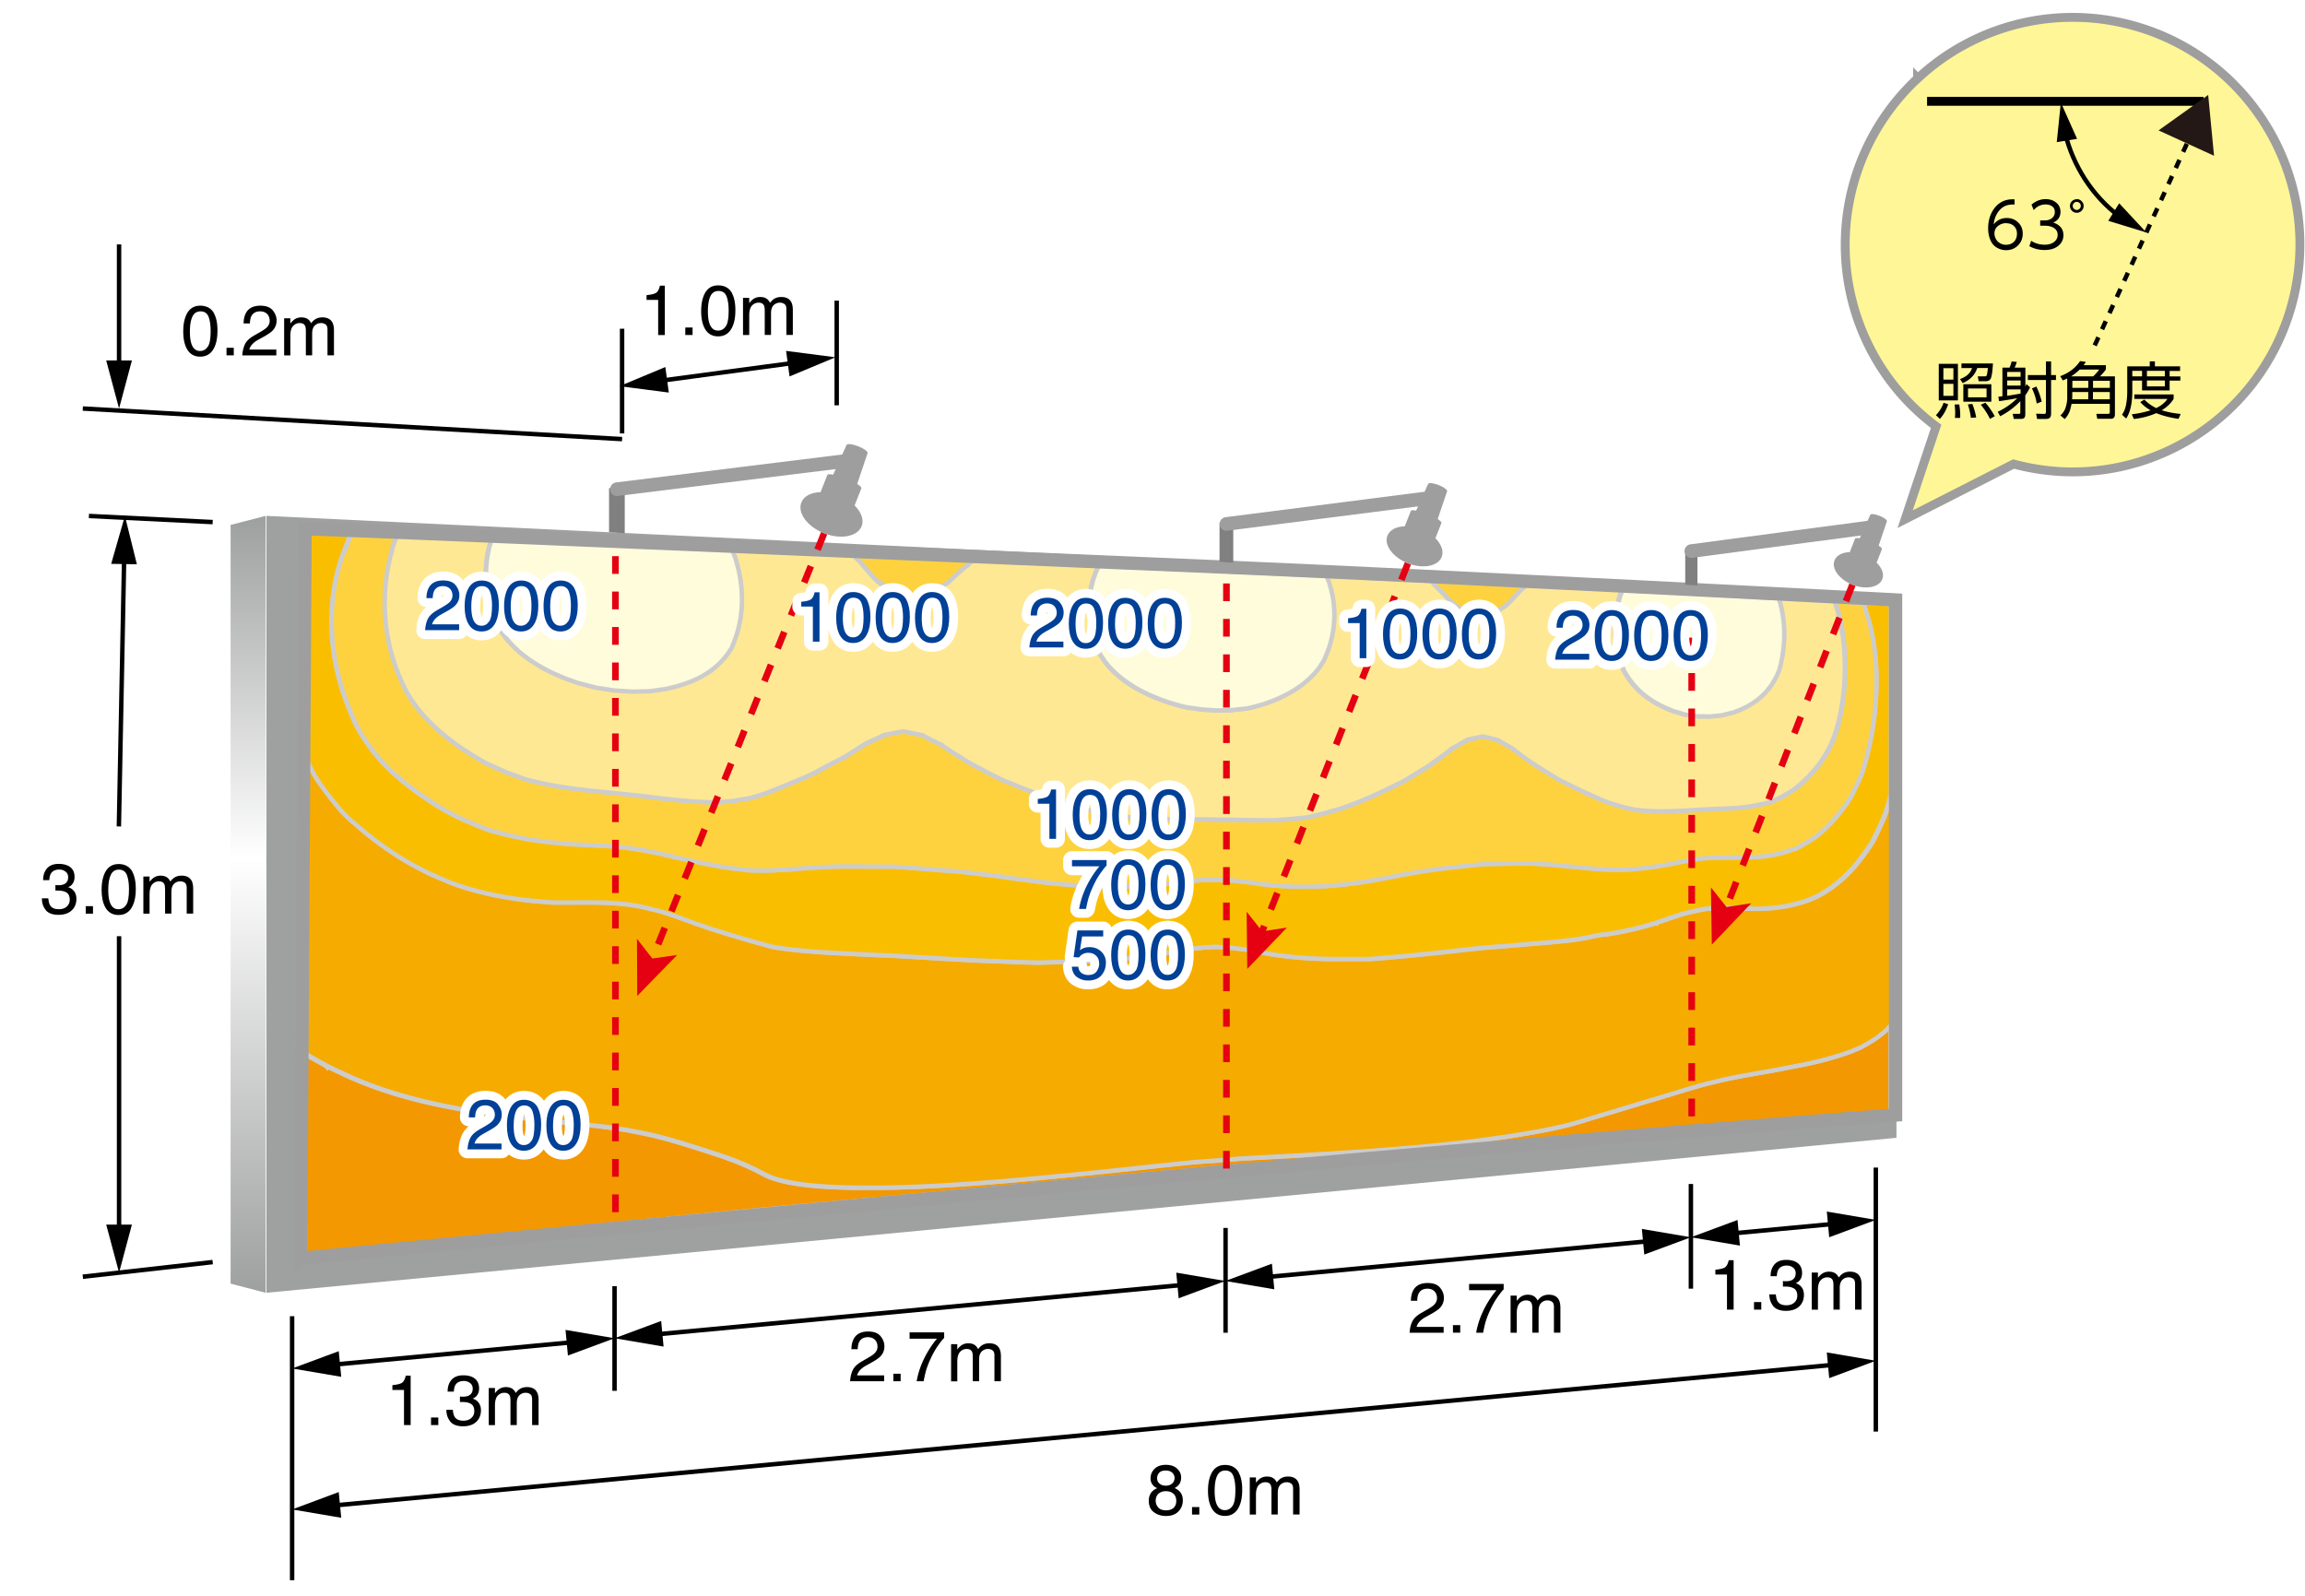
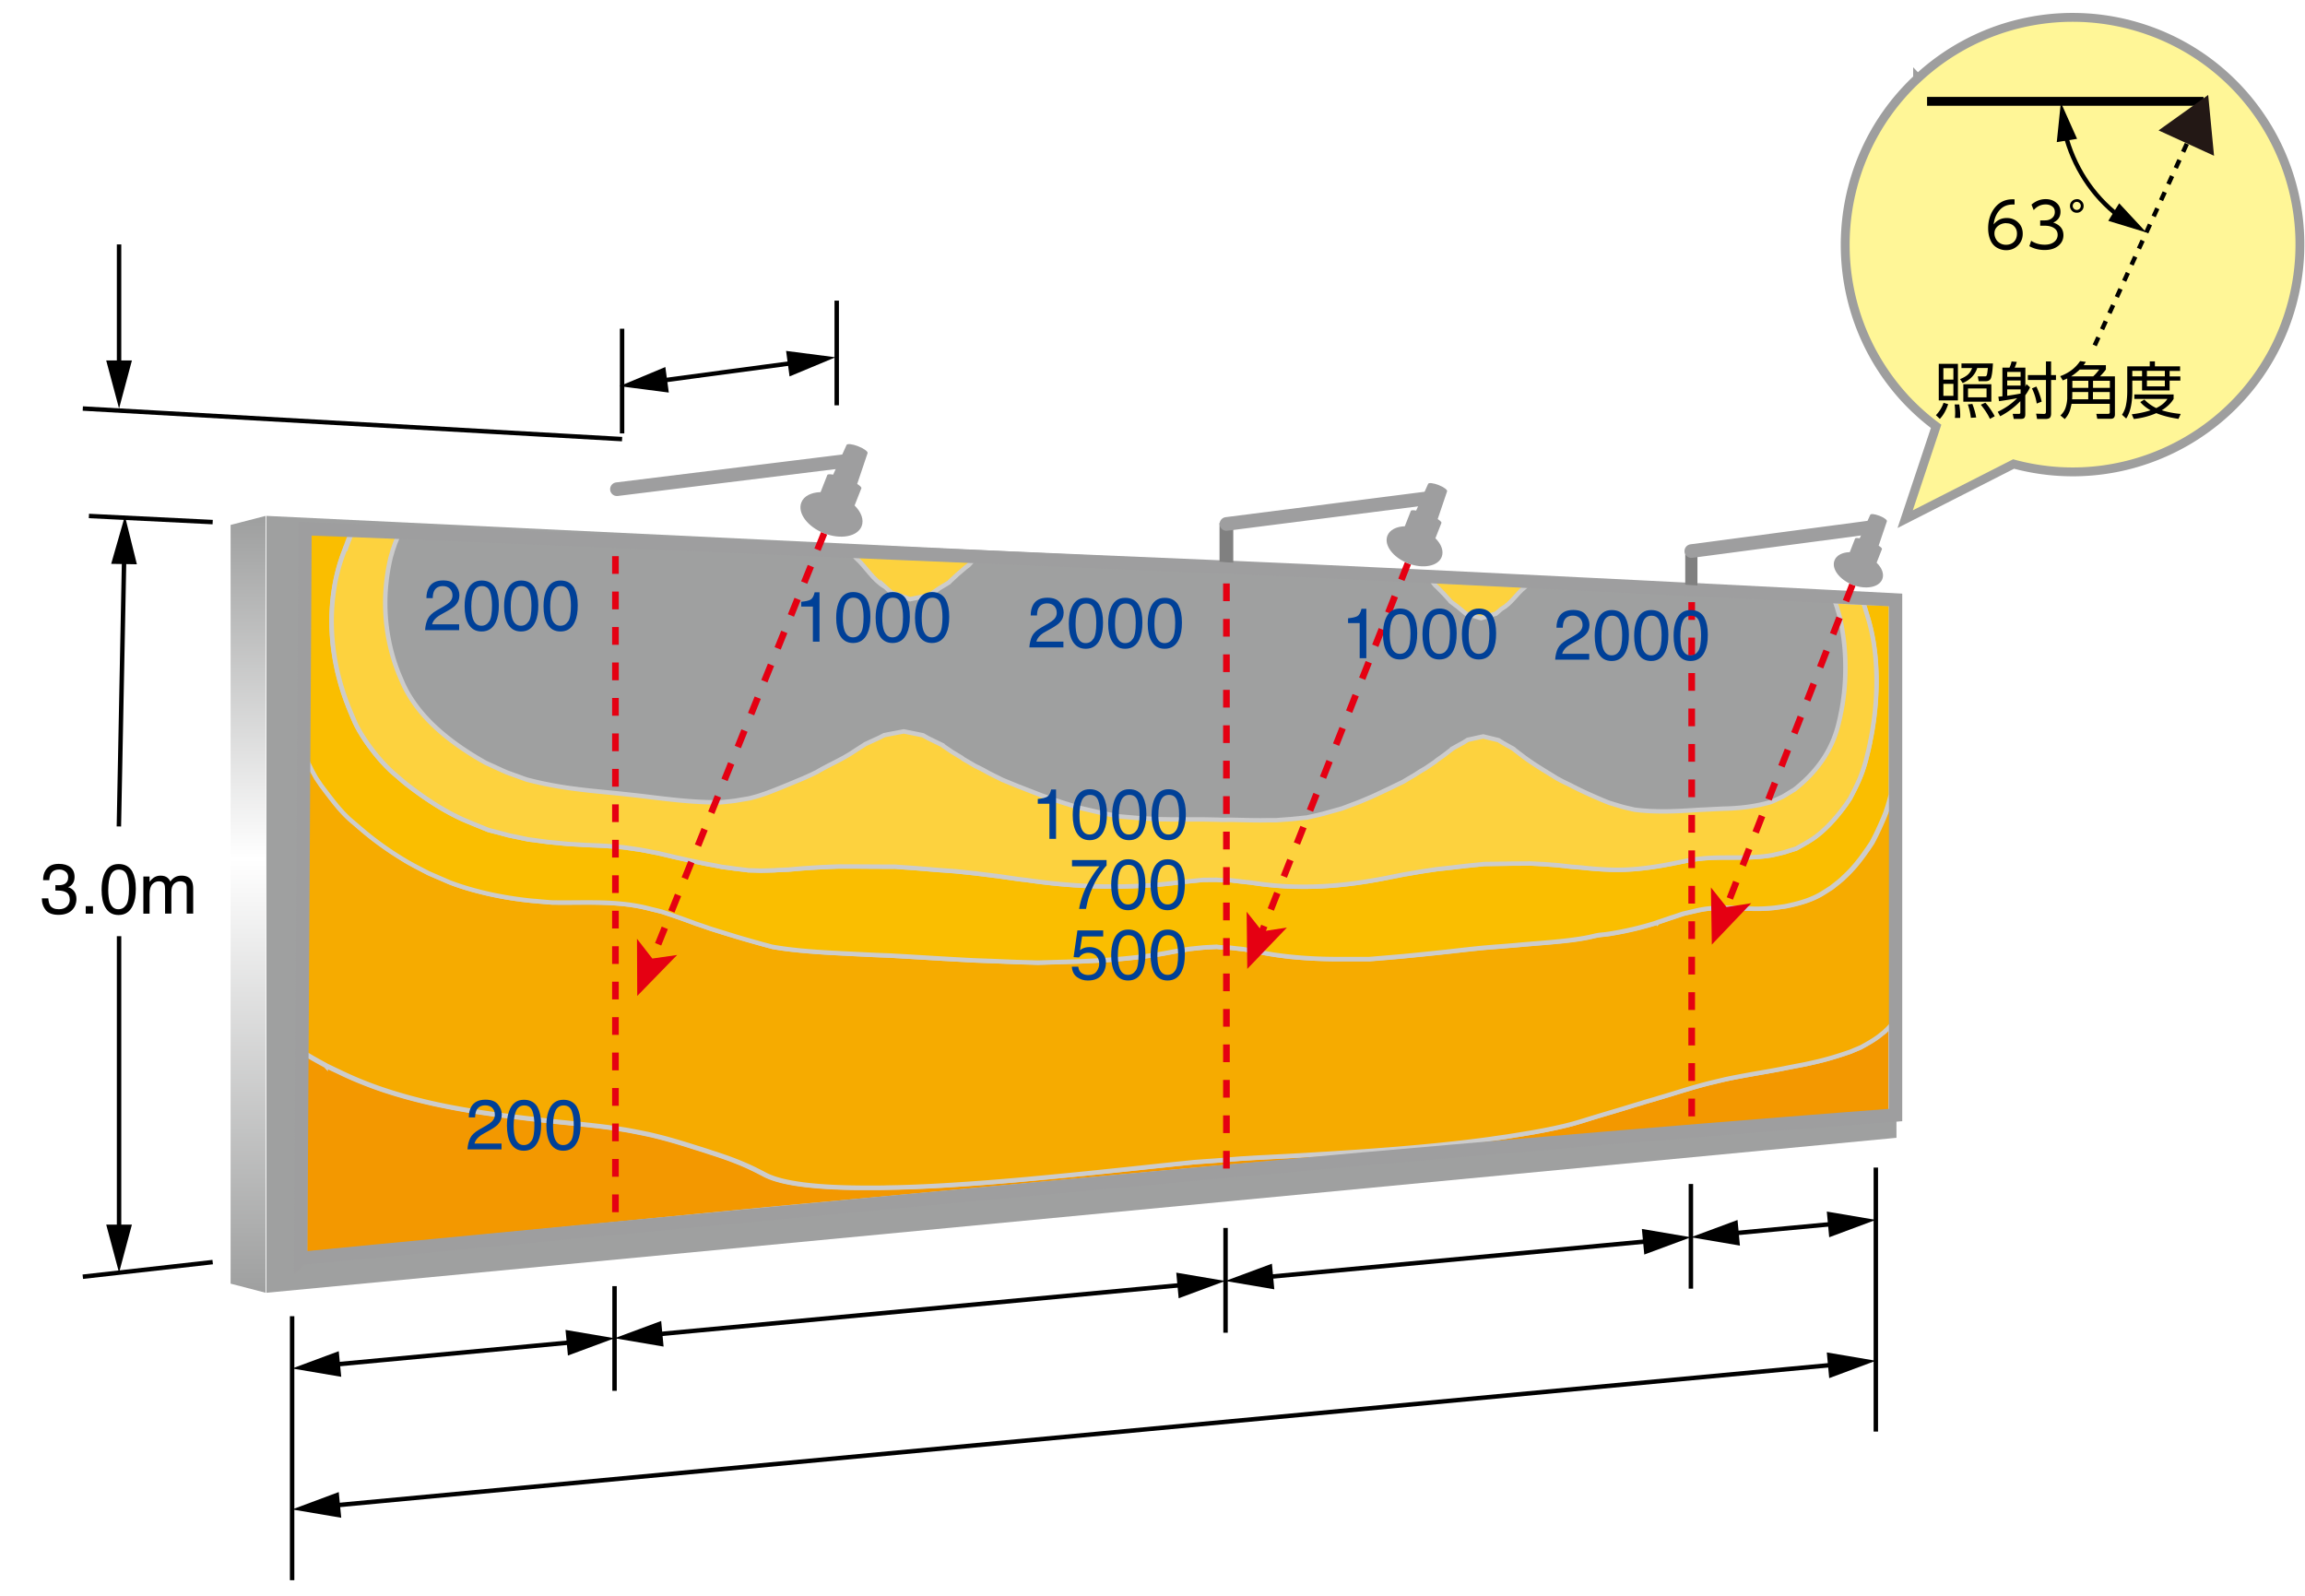
<svg xmlns="http://www.w3.org/2000/svg" id="a" viewBox="0 0 260 180">
  <defs>
    <linearGradient id="b" x1="-165.01" x2="-163.88" y1="513.2" y2="513.2" gradientTransform="matrix(0 -77.68 -77.68 0 39894.57 -12672.11)" gradientUnits="userSpaceOnUse">
      <stop offset="0" stop-color="#9e9f9f" />
      <stop offset=".56" stop-color="#fff" />
      <stop offset="1" stop-color="#9e9f9f" />
    </linearGradient>
    <style>.d{fill:#fdd23e}.d,.j,.l{stroke-width:.5px;stroke-miterlimit:10}.d,.l{stroke:#ccc}.n{fill:#004097}.o{fill:gray}.q{fill:#9e9e9f}.j,.r,.s{fill:none}.j{stroke:#000}.u{stroke:#fff;stroke-linejoin:round;stroke-width:2px}.u,.v{fill:#fff}.s,.u{stroke-linecap:round}.r{stroke:#e50012;stroke-dasharray:2 2;stroke-width:.75px}.s{stroke-width:1.54px;stroke:#9e9e9f}.l{fill:#fffcdb}.y{fill:#e50012}</style>
  </defs>
  <path d="M0 0h260v180H0z" class="v" />
  <path d="M213.92 128.34 30.05 145.82V58.19l183.75 8.79.12 61.36z" style="fill:#9fa0a0" />
  <path d="M26.01 144.79V59.21l3.95-1.02v87.63l-3.95-1.03z" style="fill:url(#b)" />
  <path d="M212.59 116.3v.02c-.21.17-.32.25-.53.42-.13.1-.19.15-.32.25-.59.42-1.22.78-1.93 1.17-.31.13-.46.2-.79.33-.12.05-.18.08-.3.13-1.23.43-2.6.87-4.13 1.21-.39.09-.58.13-.98.22-.51.1-.77.15-1.3.25-.06.01-.08.02-.14.03-.58.11-.88.17-1.48.29-1 .19-2.03.36-3.08.55-1.04.18-2.1.38-3.16.61a6.7 6.7 0 0 0-.21.05c-.55.13-.83.2-1.38.33-1.62.4-3.19.9-4.73 1.37l-1 .3c-.21.06-.32.1-.53.16-.47.14-.71.2-1.17.34-.13.04-.19.06-.31.1-.57.17-.85.25-1.39.42-1.32.4-2.61.78-3.76 1.13-1.15.35-2.29.74-3.72 1.07-1.43.33-3.04.64-4.72.91-.68.11-1.03.16-1.74.28-.71.1-1.08.16-1.82.26-1.43.2-2.92.38-4.45.54-1.52.16-3.08.31-4.64.45-1.56.13-3.13.26-4.68.37-1.55.11-3.08.21-4.56.3-1.49.09-2.93.17-4.3.25-1.37.07-2.68.14-3.89.2-.62.04-.93.05-1.51.09-.58.05-.86.07-1.4.11-1.07.09-1.42.12-2.51.19-.54.04-.84.06-1.47.11-.63.06-.96.1-1.67.17-1.15.12-2.42.26-3.79.4-1.37.15-2.83.3-4.36.46a695.404 695.404 0 0 1-9.78.95c-1.69.15-3.4.29-5.09.41s-3.37.23-5.01.31c-1.64.08-3.23.14-4.76.16-.37 0-.55.01-.91.02h-2.25c-2.43-.01-4.65-.13-6.48-.37s-3.26-.6-4.2-1.09c-.94-.49-1.86-.97-3.24-1.51-.51-.2-.77-.3-1.34-.5-.13-.05-.19-.07-.32-.11-.47-.16-.71-.24-1.22-.4-.23-.08-.34-.11-.57-.19-.43-.14-.66-.21-1.11-.35-.75-.24-1.54-.49-2.37-.73-.82-.24-1.68-.47-2.57-.68-.34-.08-.52-.11-.87-.19-.72-.14-1.09-.22-1.84-.36-1.23-.21-2.52-.38-3.85-.53-1.33-.15-2.69-.28-4.06-.42-.63-.07-.94-.1-1.58-.17-.96-.12-1.45-.17-2.43-.29-.09-.01-.14-.02-.23-.03-1.41-.16-2.83-.34-4.25-.55-1.42-.21-2.84-.46-4.25-.74s-2.8-.61-4.16-.98c-1.36-.37-2.7-.79-4-1.27s-2.56-1.01-3.77-1.6c-.6-.28-.9-.42-1.49-.71a.138.138 0 0 0-.04-.03c-.55-.3-.82-.45-1.36-.75-.38-.22-.56-.33-.94-.55v22.57c2.62-.25 5.34-.51 8.08-.77s5.5-.53 8.23-.79c2.72-.26 5.41-.53 8-.78s5.09-.5 7.45-.73c2.36-.23 4.59-.45 6.63-.65 2.05-.2 3.92-.38 5.59-.55 1.66-.16 3.12-.3 4.34-.42 1.22-.12 2.2-.21 2.92-.28.72-.07 1.28-.12 2.35-.22s2.44-.23 4.03-.37c1.59-.15 3.39-.31 5.33-.49s4.03-.37 6.18-.57c2.16-.2 4.39-.41 6.62-.61 2.24-.21 4.49-.41 6.68-.62 2.2-.2 4.35-.4 6.39-.59 2.04-.19 3.98-.37 5.75-.53 1.77-.16 3.39-.31 4.78-.44 1.4-.13 2.58-.23 3.49-.31.91-.08 2.14-.19 3.39-.29 1.26-.1 2.63-.22 4.08-.33 1.46-.12 3-.24 4.6-.37 1.6-.13 3.26-.26 4.95-.39 1.69-.13 3.41-.27 5.12-.4 1.72-.13 3.43-.27 5.11-.4s3.33-.26 4.9-.38c1.58-.12 3.08-.24 4.48-.36 1.4-.11 2.69-.22 3.83-.31s2.01-.17 3.1-.27 2.33-.21 3.66-.32c1.34-.12 2.78-.24 4.29-.37 1.51-.13 3.09-.27 4.7-.41 1.61-.14 3.25-.28 4.87-.42 1.62-.14 3.23-.28 4.77-.41 1.54-.13 3-.26 4.34-.37 1.33-.11 2.54-.22 3.53-.3 1-.09 1.79-.15 2.3-.2v-9.89c-.12.13-.18.2-.3.33l-.45.45Z" style="fill:#f39800;stroke:#ccc;stroke-miterlimit:10;stroke-width:.5px" />
  <path d="M212.99 90.98c-.09.28-.14.42-.23.69-.11.27-.16.41-.27.67-.41.95-.84 1.88-1.3 2.73l-.4.6c-.18.26-.28.39-.46.65-.68.95-1.4 1.82-2.21 2.56-.12.12-.18.18-.3.29-.16.13-.23.2-.39.33-.32.25-.48.38-.8.63-.38.24-.57.37-.96.61-1.26.79-2.71 1.18-4.21 1.49-.55.07-.83.11-1.38.19l-.65.05c-1.33.1-2.63 0-3.95-.05-1.32-.05-2.66-.03-4.09.31-.23.05-.34.08-.57.13-.36.08-.54.12-.9.21-.45.15-.68.23-1.13.38-.14.05-.2.07-.34.11-.57.19-.85.29-1.42.48-.02 0-.03.01-.05.03a36.717 36.717 0 0 1-5.66 1.31c-.54.07-.83.07-1.33.18-.33.07-.5.11-.85.19-1.13.23-2.41.38-3.78.5-1.37.13-2.83.23-4.3.37-.68.05-1.02.08-1.72.14-.7.06-1.05.08-1.77.14-.33.03-.5.05-.84.08l-.96.1c-1.22.14-2.45.28-3.7.41-1.25.13-2.51.26-3.77.38-1.26.12-2.53.23-3.8.32h-3.75c-1.57-.01-3.09-.08-4.56-.21a39.28 39.28 0 0 1-4.24-.62c-.66-.11-.98-.17-1.61-.29-.6-.06-.89-.1-1.47-.16-.03 0-.05 0-.08-.01-.61-.04-.92 0-1.48-.1-.56.03-.86.05-1.49.08-.03 0-.05 0-.08.01-.6.06-.91.09-1.57.16-.68.12-1.03.18-1.76.3-1.25.25-2.54.45-3.9.61-1.36.16-2.8.28-4.35.38-.9.04-1.36.07-2.29.11-.93.03-1.4.04-2.35.07-.95.03-1.43.04-2.39.07-.96-.03-1.45-.04-2.42-.07l-2.43-.1c-.97-.03-1.46-.05-2.43-.09-1.94-.11-2.91-.16-4.8-.27-.95-.06-1.42-.08-2.34-.14-.49-.03-.74-.04-1.22-.07-.43-.02-.64-.03-1.06-.06-.9-.04-1.35-.05-2.22-.09-1.46-.07-2.86-.14-4.18-.21s-2.57-.16-3.72-.27c-1.15-.11-2.21-.24-3.16-.42-.19-.05-.28-.07-.47-.13-.37-.09-.54-.14-.88-.24-.81-.22-1.68-.47-2.62-.75-.94-.28-1.96-.59-3.06-.95-.66-.23-1-.35-1.7-.58-.02-.01-.03-.02-.06-.03-.68-.25-1.03-.38-1.74-.63-.17-.06-.25-.09-.43-.15-.57-.2-.87-.3-1.46-.49-.47-.11-.7-.17-1.18-.29-1.24-.33-2.44-.52-3.65-.63-1.21-.1-2.42-.13-3.67-.13-1.26 0-2.56.02-3.96 0l-1.21-.1c-.41-.03-.62-.05-1.04-.09-1.48-.15-3.08-.39-4.67-.74s-3.16-.79-4.6-1.35c-.2-.09-.3-.13-.5-.22l-1.85-.8-1.57-.82-.78-.43c-.86-.52-1.65-1.02-2.41-1.54-.76-.53-1.5-1.08-2.27-1.71-.2-.17-.3-.25-.5-.42-.39-.33-.59-.5-.97-.83-.68-.56-1.32-1.25-1.92-1.97-.6-.73-1.16-1.49-1.69-2.19-.22-.33-.34-.5-.56-.83-.19-.34-.28-.51-.47-.85-.17-.33-.25-.5-.41-.83-.14-.32-.22-.47-.36-.79v33.58c.37.22.56.33.94.55.54.3.81.45 1.36.75.01.01.02.02.04.03.59.28.89.43 1.49.71 1.21.59 2.47 1.12 3.77 1.6s2.64.89 4 1.27c1.36.37 2.76.7 4.16.98s2.83.53 4.25.74c1.42.21 2.85.39 4.25.55.09.01.14.02.23.03.98.12 1.46.17 2.43.29.63.07.95.1 1.58.17 1.37.14 2.74.27 4.06.42 1.33.15 2.62.32 3.85.53.75.14 1.12.21 1.84.36.35.07.53.11.87.19.89.21 1.75.44 2.57.68.82.24 1.61.49 2.37.73.46.14.68.21 1.11.35.23.08.35.11.57.19.51.16.75.24 1.22.4.13.05.19.07.32.11.57.2.84.3 1.34.5 1.38.54 2.3 1.02 3.24 1.51.94.49 2.37.85 4.2 1.09 1.83.24 4.04.35 6.48.37h2.25c.36 0 .54-.01.91-.02 1.53-.02 3.12-.08 4.76-.16 1.64-.08 3.31-.19 5.01-.31 1.69-.12 3.4-.26 5.09-.41a695.404 695.404 0 0 0 9.78-.95c1.53-.16 2.99-.31 4.36-.46 1.37-.15 2.64-.28 3.79-.4.71-.07 1.04-.1 1.67-.17.63-.05.93-.07 1.47-.11 1.08-.07 1.44-.1 2.51-.19.53-.04.82-.07 1.4-.11.58-.03.88-.05 1.51-.09 1.21-.06 2.52-.13 3.89-.2s2.81-.16 4.3-.25c1.49-.09 3.01-.19 4.56-.3 1.55-.11 3.12-.23 4.68-.37 1.56-.13 3.12-.28 4.64-.45 1.52-.16 3.01-.34 4.45-.54.74-.11 1.1-.16 1.82-.26.71-.11 1.06-.17 1.74-.28 1.68-.27 3.28-.57 4.72-.91 1.43-.33 2.57-.73 3.72-1.07 1.15-.35 2.44-.72 3.76-1.13.54-.17.82-.25 1.39-.42.12-.04.19-.06.31-.1.46-.14.69-.2 1.17-.34.21-.06.32-.1.53-.16l1-.3c1.54-.47 3.11-.97 4.73-1.37.55-.13.83-.2 1.38-.33.09-.02.13-.03.21-.05 1.06-.23 2.11-.42 3.16-.61 1.04-.18 2.07-.36 3.08-.55.6-.12.9-.18 1.48-.29.06-.01.08-.02.14-.03.53-.1.79-.15 1.3-.25.4-.09.59-.13.98-.22 1.53-.34 2.9-.78 4.13-1.21.12-.05.18-.08.3-.13.32-.13.48-.2.79-.33.71-.39 1.34-.74 1.93-1.17.13-.1.2-.15.32-.25.21-.17.32-.25.52-.42v-.02c.2-.18.29-.27.46-.45.12-.13.18-.2.3-.33V89.62c-.07.26-.11.39-.18.66l-.2.68Z" style="fill:#f6ab00;stroke:#ccc;stroke-miterlimit:10;stroke-width:.5px" />
  <path d="M210.16 67.99c.09.27.13.4.22.67l.2.67c.02.06.03.09.05.16.06.2.09.31.15.51.4 1.41.66 2.91.78 4.45.12 1.53.12 3.1.01 4.66-.11 1.55-.32 3.08-.63 4.54-.01.07-.02.11-.03.18-.06.28-.09.42-.15.69l-.17.69c-.22.98-.49 1.79-.81 2.55-.31.76-.68 1.47-1.09 2.25v.01c-.18.27-.27.4-.45.67-.52.74-1.14 1.51-1.8 2.2s-1.36 1.31-2.06 1.77c-.2.13-.31.19-.51.32-.21.12-.32.19-.54.31-.3.17-.45.25-.75.42l-.65.2c-.27.09-.4.13-.68.22-.54.13-.81.19-1.35.32-1.66.29-3.28.27-4.91.27-1.63 0-3.28.03-5.02.42-.58.12-.87.18-1.45.29-.09.01-.13.02-.22.04-1.17.22-2.3.4-3.42.51-1.11.11-2.21.15-3.3.11-1.09-.04-2.13-.12-3.3-.25-.41-.03-.62-.05-1.05-.08-.59-.07-.89-.1-1.5-.17-.61-.05-.93-.07-1.56-.12-.64-.03-.96-.05-1.62-.08-.66 0-.99 0-1.66.01l-3.46.05c-.7.07-1.06.11-1.78.18-.72.08-1.08.13-1.81.21l-1.83.2c-.69.1-1.04.15-1.73.26-.05 0-.07.01-.12.02-.74.13-1.11.19-1.86.32-.75.15-1.12.22-1.87.37-1.73.35-3.38.6-5 .77-1.61.17-3.19.25-4.75.23s-3.1-.12-4.66-.33l-1.05-.15c-.24-.03-.36-.04-.59-.06-.65-.07-.97-.11-1.59-.19-.63-.02-.95.01-1.54-.05-.59 0-.9 0-1.55.01-.88.09-1.34.13-2.31.23-.45.06-.68.09-1.16.14-1.19.14-2.43.24-3.73.31-1.3.06-2.64.08-4.02.06-1.38-.02-2.8-.09-4.25-.21-1.45-.12-2.93-.29-4.43-.51-.38-.05-.57-.07-.95-.11-.94-.14-1.41-.2-2.36-.34-.94-.12-1.41-.18-2.35-.29-.06 0-.09 0-.15-.02-.88-.09-1.32-.14-2.2-.23-.93-.07-1.4-.1-2.32-.17-.92-.08-1.38-.11-2.29-.19-.91-.06-1.36-.1-2.25-.16-1.78 0-2.66 0-4.34-.02h-2.06c-.81.03-1.2.05-1.97.08-.77.05-1.15.07-1.87.12-.73.06-1.08.1-1.76.15l-1.2.05c-.17.01-.26.02-.43.03-.62.02-.92.02-1.48.04-.54-.02-.82-.03-1.39-.04-.57-.08-.87-.11-1.48-.18-.61-.08-.93-.12-1.57-.21-.15-.03-.22-.05-.38-.08-.5-.1-.76-.14-1.29-.24-.68-.15-1.03-.22-1.75-.36-.61-.14-.92-.21-1.55-.35-.11-.02-.17-.04-.28-.06-.75-.18-1.12-.27-1.9-.45-.77-.15-1.16-.23-1.96-.38-.79-.11-1.19-.17-2.01-.29-.81-.06-1.22-.09-2.05-.16-.83-.04-1.25-.05-2.09-.09-.85-.05-1.28-.08-2.14-.13-.87-.08-1.3-.13-2.18-.21-.62-.09-.94-.13-1.56-.21-.26-.03-.39-.05-.65-.08-.9-.19-1.35-.28-2.25-.47-.46-.12-.69-.18-1.15-.31-.45-.11-.67-.17-1.12-.29-.53-.22-.8-.33-1.33-.54l-.97-.4c-1.26-.52-2.47-1.17-3.62-1.89a40.74 40.74 0 0 1-3.33-2.35c-.16-.13-.24-.2-.4-.33-.4-.34-.59-.51-.99-.85-.8-.68-1.69-1.66-2.49-2.71-.8-1.05-1.5-2.16-1.93-3.1-.15-.34-.22-.5-.36-.84-.14-.33-.21-.49-.34-.82-.12-.33-.19-.49-.31-.82-.48-1.31-.86-2.66-1.13-4.04-.27-1.37-.43-2.77-.47-4.16-.04-1.39.04-2.78.24-4.14.2-1.36.53-2.69.99-3.98.09-.25.14-.37.23-.61l.07-.19c.12-.32.18-.48.29-.8.13-.33.2-.49.33-.82-1.02-.04-1.79-.08-2.56-.11s-1.54-.07-2.58-.12v25.29c.14.32.22.47.36.79.17.33.25.5.41.83.19.34.28.51.47.85.22.33.34.5.56.83.53.7 1.09 1.46 1.69 2.19.6.73 1.24 1.42 1.92 1.97.39.33.58.5.97.83.2.17.3.25.5.42.77.63 1.51 1.18 2.27 1.71s1.54 1.02 2.41 1.54l.78.43 1.57.82 1.85.8c.2.09.3.13.5.22 1.43.55 3.01 1 4.6 1.35s3.19.59 4.67.74c.42.03.62.05 1.04.09l1.21.1c1.4.03 2.71 0 3.96 0 1.26 0 2.47.02 3.67.13 1.21.1 2.41.29 3.65.63.48.11.72.17 1.18.29.59.2.88.3 1.46.49l.43.15c.71.25 1.06.38 1.74.63.02.01.03.02.06.03.7.23 1.04.35 1.7.58 1.1.35 2.12.66 3.06.95.94.28 1.82.53 2.62.75.34.1.51.14.88.24.18.05.28.08.47.13.95.17 2.01.31 3.16.42 1.15.11 2.4.2 3.72.27s2.72.14 4.18.21c.87.04 1.32.06 2.22.09.42.02.64.04 1.06.06.49.03.73.04 1.22.07.93.06 1.4.08 2.34.14 1.89.11 2.86.17 4.8.27.97.04 1.46.05 2.43.09l2.43.1c.97.03 1.46.04 2.42.07.96-.03 1.44-.04 2.39-.07.95-.03 1.42-.04 2.35-.07.93-.04 1.39-.07 2.29-.11 1.55-.1 2.99-.22 4.35-.38 1.36-.16 2.66-.36 3.9-.61.73-.12 1.08-.18 1.76-.3.65-.07.97-.1 1.57-.16.03 0 .05 0 .08-.01.63-.03.93-.05 1.49-.08.56.1.88.06 1.48.1.03 0 .05 0 .08.01.58.07.87.1 1.47.16.63.12.96.17 1.61.29 1.36.29 2.77.49 4.24.62 1.47.14 2.99.2 4.56.21h3.75c1.27-.1 2.54-.21 3.8-.32 1.26-.12 2.52-.25 3.77-.38s2.48-.27 3.7-.41l.96-.1c.34-.03.5-.05.84-.08.71-.06 1.07-.09 1.77-.14.7-.06 1.04-.08 1.72-.14 1.48-.14 2.94-.24 4.3-.37 1.37-.13 2.64-.28 3.78-.5.35-.07.52-.11.85-.19.5-.12.79-.11 1.33-.18a36.717 36.717 0 0 0 5.66-1.31c.02-.01.03-.02.05-.03.57-.19.85-.28 1.42-.48.14-.05.2-.07.34-.11.45-.15.68-.23 1.13-.38.36-.08.54-.12.9-.21.23-.05.34-.08.57-.13 1.43-.34 2.77-.35 4.09-.31 1.32.05 2.62.15 3.95.05l.65-.05c.56-.07.84-.11 1.38-.19 1.5-.31 2.95-.7 4.21-1.49.39-.24.58-.37.96-.61.32-.25.48-.38.8-.63.16-.13.24-.2.39-.33.12-.12.18-.18.3-.29.81-.74 1.53-1.61 2.21-2.56.18-.26.28-.39.46-.65l.4-.6c.47-.86.89-1.78 1.3-2.73.11-.27.16-.4.27-.67.09-.28.14-.42.23-.69l.2-.68c.07-.26.11-.39.18-.66v-21.5c-1.33-.06-1.97-.09-3.23-.15Z" style="fill:#fabe00;stroke:#ccc;stroke-miterlimit:10;stroke-width:.5px" />
  <path d="m38.95 61.85-.07.19c-.09.25-.14.37-.23.61-.46 1.29-.79 2.62-.99 3.98-.2 1.36-.28 2.75-.24 4.14.04 1.39.2 2.78.47 4.16a26.9 26.9 0 0 0 1.13 4.04c.12.33.18.49.31.82.14.33.21.49.34.82.15.34.22.5.36.84.43.94 1.13 2.05 1.93 3.1.8 1.05 1.69 2.02 2.49 2.71.4.34.59.51.99.85.16.13.24.2.4.33 1.07.83 2.18 1.63 3.33 2.35 1.15.72 2.36 1.37 3.62 1.89l.97.4c.53.22.8.33 1.33.54.45.12.67.17 1.12.29.46.12.69.18 1.15.31.9.19 1.36.28 2.25.47.26.03.39.05.65.08.63.09.94.13 1.56.21.88.08 1.32.13 2.18.21.86.05 1.29.08 2.14.13.85.03 1.27.05 2.09.09.83.06 1.24.09 2.05.16.81.11 1.22.17 2.01.29.79.15 1.19.23 1.96.38.77.18 1.15.27 1.9.45.11.02.17.04.28.06.63.14.94.21 1.55.35.71.14 1.06.22 1.75.36.52.09.78.14 1.29.24.15.03.23.05.38.08.65.08.96.12 1.57.21.61.07.91.11 1.48.18.57.01.85.02 1.39.04.56-.01.86-.02 1.48-.04.17-.01.25-.02.43-.03l1.2-.05c.68-.06 1.03-.09 1.76-.15.73-.04 1.1-.07 1.87-.12.77-.03 1.17-.05 1.97-.08h2.06c1.68.01 2.55.02 4.34.02.89.07 1.34.1 2.25.16.91.08 1.37.11 2.29.19.92.07 1.39.1 2.32.17.87.09 1.31.14 2.2.23.06 0 .09 0 .15.02.94.12 1.41.18 2.35.29.94.14 1.41.2 2.36.34.38.05.57.07.95.11 1.5.22 2.98.39 4.43.51 1.45.12 2.87.19 4.25.21 1.38.02 2.73 0 4.02-.06 1.3-.06 2.54-.17 3.73-.31.47-.06.7-.09 1.16-.14.97-.09 1.43-.14 2.31-.23.65 0 .96-.01 1.55-.01.59.06.91.03 1.54.05.63.08.95.11 1.59.19.24.03.36.04.59.06l1.05.15c1.55.21 3.1.32 4.66.33s3.13-.06 4.75-.23c1.61-.17 3.27-.43 5-.77.75-.15 1.12-.22 1.87-.37.75-.13 1.12-.19 1.86-.32.05 0 .07-.01.12-.02.69-.1 1.04-.15 1.73-.26l1.83-.2c.73-.09 1.09-.13 1.81-.21.72-.07 1.07-.11 1.78-.18l3.46-.05c.68 0 1.01 0 1.66-.01.66.03.98.05 1.62.08.64.05.95.07 1.56.12.61.07.91.1 1.5.17.43.03.64.05 1.05.08 1.17.13 2.21.21 3.3.25 1.09.04 2.19 0 3.3-.11 1.11-.11 2.25-.28 3.42-.51.09-.01.13-.02.22-.04.58-.12.87-.18 1.45-.29 1.74-.39 3.38-.42 5.02-.42 1.63 0 3.25.02 4.91-.27.55-.13.82-.19 1.35-.32.27-.09.41-.13.68-.22l.65-.2c.3-.17.45-.25.75-.42.22-.12.32-.19.54-.31.21-.13.31-.19.51-.32.69-.45 1.4-1.07 2.06-1.77s1.27-1.46 1.8-2.2c.18-.27.27-.4.45-.67v-.01c.41-.78.77-1.49 1.09-2.25.31-.76.58-1.57.81-2.55l.17-.69c.06-.28.09-.42.15-.69.01-.07.02-.11.03-.18.3-1.45.52-2.99.63-4.54.11-1.55.11-3.12-.01-4.66-.12-1.53-.38-3.03-.78-4.45-.06-.21-.09-.31-.15-.51-.02-.06-.03-.09-.05-.16l-.2-.67c-.09-.27-.13-.41-.22-.67-1.31-.06-1.95-.1-3.2-.16.09.27.14.41.23.68l.2.67c.07.27.1.4.17.67.24 1.1.41 2.24.5 3.4.09 1.15.1 2.32.04 3.48-.06 1.16-.2 2.31-.41 3.42-.06.28-.09.41-.14.69-.06.28-.1.41-.16.69-.41 1.73-1.11 3.18-1.98 4.4-.87 1.23-1.91 2.24-2.99 3.1-.02.02-.04.03-.06.04-.4.24-.6.37-1 .61l-.29.17-1.03.48c-.11.05-.17.07-.28.12-.9.26-1.78.44-2.69.56-.9.12-1.82.18-2.79.2-.56.03-.84.04-1.4.07-.56.03-.85.04-1.41.07-1.2.08-2.37.15-3.55.16-1.18.01-2.36-.03-3.57-.19-.38-.09-.57-.13-.95-.22-.19-.05-.28-.07-.47-.12-.57-.17-.85-.26-1.42-.43l-.63-.25c-1.22-.52-2.44-1.05-3.69-1.71-.37-.18-.55-.27-.93-.45-.25-.13-.37-.2-.62-.33-1.23-.77-2.71-1.62-3.92-2.55-.38-.29-.57-.43-.95-.73-.02-.02-.03-.04-.05-.06-.49-.27-.74-.41-1.23-.69-.19-.12-.29-.18-.48-.3-.69-.17-1.03-.25-1.73-.42-.69.15-1.04.23-1.74.38-.18.12-.27.17-.46.29-.52.29-.78.43-1.3.72v.02l-.94.72c-.33.24-.5.35-.83.59-.06.06-.09.08-.16.14-.43.29-.64.44-1.07.73-.23.13-.34.2-.57.33-.26.17-.39.25-.65.42-.47.28-.7.41-1.17.69-.03.02-.04.03-.07.05-.61.3-.91.44-1.52.74-.09.04-.14.07-.23.11-.54.25-.81.38-1.36.64-.19.09-.29.13-.48.22l-1.3.55c-.22.08-.32.13-.54.21l-1.47.55c-.15.05-.22.07-.36.11-.73.2-1.09.3-1.82.51l-.62.15c-.48.11-.71.16-1.18.27-.71.07-1.07.11-1.77.18-.7.05-1.05.08-1.75.13-.69 0-1.03 0-1.71.01-.68 0-1.01-.01-1.67-.02-.66-.02-.99-.02-1.63-.04-.64 0-.97.02-1.58-.01-.61-.01-.93-.02-1.59-.03h-3.51c-.75-.01-1.13-.02-1.91-.03-.78-.05-1.18-.08-2-.13-.82-.07-1.23-.11-2.07-.18-.56-.11-.84-.16-1.4-.27-.29-.06-.44-.09-.74-.15-.87-.2-1.31-.31-2.19-.51l-.44-.12c-.71-.22-1.07-.33-1.79-.56-.26-.09-.39-.13-.66-.21-.63-.22-.95-.33-1.59-.56-.24-.09-.35-.14-.59-.23l-1.67-.65c-.11-.05-.17-.07-.29-.11-.75-.31-1.13-.46-1.88-.77-.04-.02-.05-.03-.09-.05-.58-.29-.87-.43-1.44-.72-.32-.18-.48-.27-.8-.44-.28-.14-.43-.21-.71-.35l-1.32-.77c-.08-.06-.11-.09-.19-.15-.42-.25-.63-.38-1.05-.63-.46-.31-.69-.47-1.14-.78v-.02c-.65-.31-.97-.47-1.61-.78-.23-.13-.34-.19-.56-.32-.88-.18-1.31-.27-2.18-.44-.88.17-1.32.25-2.19.42-.25.12-.37.19-.61.31-.63.29-.95.43-1.57.72l-.09.07c-.48.31-.73.46-1.2.77-1.39.93-2.79 1.48-4.12 2.28-.33.16-.49.24-.81.39-.31.14-.46.21-.76.34-.99.41-1.92.81-2.81 1.16-.89.36-1.71.67-2.55.91-.27.07-.41.11-.69.18-.63.11-.95.16-1.6.27-.22.03-.33.04-.55.07-.44.04-.66.07-1.11.11-1.33.01-2.66-.05-4.04-.17-1.38-.12-2.81-.29-4.35-.48l-.85-.1c-.79-.09-1.2-.13-2.01-.22-1.17-.12-2.33-.23-3.49-.35-1.16-.13-2.32-.27-3.5-.47-1.18-.2-2.39-.45-3.64-.78-.19-.07-.29-.1-.48-.17-.7-.26-1.05-.38-1.76-.64-.2-.09-.3-.13-.5-.22l-1.75-.8c-.04-.02-.06-.03-.11-.05-1.29-.72-2.57-1.53-3.78-2.44-1.21-.91-2.34-1.92-3.31-3.04s-1.79-2.36-2.37-3.73l-.35-.82c-.13-.33-.19-.49-.31-.82-.47-1.34-.8-2.7-1-4.07-.2-1.37-.26-2.75-.2-4.13.07-1.37.26-2.74.58-4.09.09-.32.14-.48.23-.81.11-.32.17-.48.28-.81.13-.33.2-.49.33-.82-1.04-.04-1.83-.08-2.62-.11s-1.58-.07-2.64-.11c-.13.33-.2.49-.33.82-.12.32-.18.48-.29.8Z" class="d" />
  <path d="M99.8 66.16c.3.27.45.41.74.68.25.09.37.13.62.21.59.22.89.32 1.49.54.82-.17 1.23-.26 2.05-.43.05-.01.07-.02.12-.03.45-.31.68-.46 1.13-.77.43-.27.65-.4 1.09-.66.04-.05.06-.07.11-.12.34-.32.51-.47.85-.79.37-.31.55-.47.91-.78.14-.11.21-.16.35-.26.2-.21.3-.32.49-.53-1.79-.08-3.29-.14-4.69-.2-1.4-.06-2.69-.12-4.08-.18-1.39-.06-2.88-.13-4.64-.2.07.1.1.15.17.25 1.24 1.12 1.89 2.44 3.3 3.3ZM162.15 66.27c.29.29.43.44.72.73.27.29.4.44.66.73l.08.11c.34.25.51.38.85.64l.88.73c.04.01.06.02.1.03.65.2.97.29 1.62.49.48-.15.72-.22 1.19-.37.2-.06.3-.09.49-.14.24-.21.36-.32.61-.53 1.15-.63 1.67-1.69 2.68-2.48.06-.07.08-.11.14-.18-1.39-.06-2.57-.12-3.67-.17-1.1-.05-2.13-.1-3.25-.15-1.11-.05-2.31-.11-3.76-.18.15.2.23.3.39.49.11.1.16.15.27.25Z" class="d" />
-   <path d="m44.23 62.09-.23.81c-.32 1.34-.52 2.71-.58 4.09-.07 1.37 0 2.76.2 4.13s.53 2.74 1 4.07c.12.33.19.49.31.82l.35.82c.58 1.36 1.39 2.6 2.37 3.73s2.1 2.13 3.31 3.04c1.21.91 2.5 1.72 3.78 2.44.04.02.06.03.11.05l1.75.8c.2.09.3.13.5.22.7.26 1.06.39 1.76.64.19.07.29.1.48.17 1.25.33 2.46.58 3.64.78 1.18.2 2.35.34 3.5.47 1.16.13 2.32.23 3.49.35.81.09 1.21.13 2.01.22l.85.1c1.53.19 2.96.36 4.35.48 1.38.12 2.72.19 4.04.17.45-.05.67-.07 1.11-.11.22-.03.33-.04.55-.07.65-.11.97-.16 1.6-.27.28-.07.42-.11.69-.18.85-.23 1.66-.55 2.55-.91.89-.36 1.82-.75 2.81-1.16.3-.14.45-.21.76-.34.32-.16.48-.24.81-.39 1.33-.8 2.73-1.35 4.12-2.28.48-.31.72-.46 1.2-.77l.09-.07c.62-.29.94-.43 1.57-.72.24-.12.37-.19.61-.31.87-.17 1.31-.25 2.19-.42.86.18 1.3.27 2.18.44.23.13.34.19.56.32.64.31.96.47 1.61.78v.02c.45.31.68.47 1.14.78.42.25.63.38 1.05.63.08.06.11.09.19.15.53.31.79.47 1.32.77.28.14.43.21.71.35.32.18.48.27.8.44.58.29.87.43 1.44.72.04.02.05.03.09.05.75.31 1.13.46 1.88.77.11.05.17.07.29.11l1.67.65c.24.09.35.14.59.23.64.22.96.33 1.59.56.26.09.4.13.66.21.72.22 1.08.33 1.79.56l.44.12c.88.2 1.32.31 2.19.51l.74.15c.57.11.85.16 1.4.27.84.07 1.26.11 2.07.18.82.05 1.22.08 2 .13.78 0 1.17.02 1.91.03h3.51c.66.01.98.02 1.59.03.61.03.94 0 1.58.01.64.02.97.02 1.63.04.66 0 1 .01 1.67.02.68 0 1.02 0 1.71-.01.69-.05 1.04-.08 1.75-.13.7-.07 1.06-.11 1.77-.18.47-.11.71-.16 1.18-.27l.62-.15c.72-.2 1.09-.31 1.82-.51.15-.05.22-.07.36-.11l1.47-.55c.22-.08.32-.13.54-.21l1.3-.55c.19-.09.29-.13.48-.22.54-.25.81-.38 1.36-.64.09-.04.14-.07.23-.11.61-.3.92-.45 1.52-.74.03-.02.04-.03.07-.05.47-.28.7-.42 1.17-.69.26-.17.39-.25.65-.42.23-.13.34-.2.57-.33.43-.29.64-.44 1.07-.73.06-.06.09-.08.16-.14.33-.24.5-.35.83-.59.38-.29.57-.44.94-.72v-.02c.52-.29.78-.43 1.3-.72.18-.12.27-.17.46-.29.7-.15 1.05-.23 1.74-.38.7.17 1.04.25 1.73.42.19.12.29.18.48.3.5.28.74.41 1.23.69.02.02.03.04.05.06.38.29.57.44.95.73 1.21.93 2.7 1.78 3.92 2.55.25.13.37.2.62.33l.93.45c1.26.65 2.47 1.18 3.69 1.71l.63.25c.57.17.85.26 1.42.43.19.05.28.07.47.12.38.09.57.13.95.22 1.22.16 2.4.21 3.57.19 1.18-.01 2.35-.08 3.55-.16.57-.03.85-.04 1.41-.07.56-.03.84-.04 1.4-.07.97-.02 1.89-.08 2.79-.2.9-.12 1.79-.3 2.69-.56.11-.05.17-.07.28-.12.42-.19.62-.29 1.03-.48l.29-.17c.4-.24.6-.37 1-.61.02-.02.04-.02.06-.04 1.08-.86 2.12-1.87 2.99-3.1.87-1.23 1.57-2.68 1.98-4.4.06-.28.1-.41.16-.69.06-.28.09-.41.14-.69.21-1.11.35-2.26.41-3.42.06-1.16.05-2.33-.04-3.48s-.26-2.29-.5-3.4c-.07-.27-.1-.4-.17-.67l-.2-.67c-.09-.27-.14-.41-.23-.68l-3.19-.17c-.94-.05-1.88-.1-3.12-.17.08.27.12.41.19.68l.15.67c.2 1.01.29 2.05.26 3.08s-.16 2.05-.4 3.03c-.07.27-.11.41-.18.68-.03.07-.04.1-.07.17-.51 1.23-1.24 2.19-2.1 2.92-.86.73-1.84 1.24-2.84 1.59-.05.02-.08.03-.14.05-.53.13-.8.2-1.33.33-.54.05-.8.08-1.35.13-.54 0-.81-.01-1.36-.02-.55-.08-.82-.11-1.37-.19l-1.38-.4-.47-.2c-.97-.39-1.94-.92-2.83-1.64a8.69 8.69 0 0 1-2.29-2.81l-.03-.06c-.09-.26-.14-.39-.23-.65-.4-1.12-.63-2.3-.68-3.48-.06-1.18.06-2.37.35-3.49.07-.27.11-.41.19-.68.1-.27.15-.41.26-.68-1.35-.07-2.54-.12-3.66-.17-1.12-.05-2.17-.1-3.31-.15-1.14-.05-2.37-.11-3.87-.18-.06.07-.08.11-.14.18-1.01.79-1.53 1.85-2.68 2.48-.24.21-.36.32-.61.53-.2.06-.3.09-.49.14l-1.19.37c-.65-.19-.97-.29-1.62-.49-.04-.01-.06-.02-.1-.03l-.88-.73c-.34-.25-.51-.38-.85-.64l-.08-.11c-.27-.29-.4-.44-.66-.73-.29-.29-.43-.44-.72-.73-.11-.1-.16-.15-.27-.25-.15-.2-.23-.3-.39-.49-1.56-.07-2.87-.13-4.09-.19-1.23-.06-2.37-.11-3.6-.17a884.7 884.7 0 0 0-4.15-.19c0 .02 0 .03.01.05.11.28.16.42.27.69.08.29.13.43.21.73.34 1.24.45 2.57.34 3.88-.11 1.31-.44 2.61-.97 3.8-.06.15-.1.22-.16.38-.19.3-.29.45-.48.75-.97 1.34-2.33 2.37-3.79 3.13-1.46.76-3.02 1.26-4.43 1.54-.68.08-1.02.11-1.69.19-.67.02-1.01.02-1.66.04-.65-.04-.99-.07-1.68-.11-.69-.1-1.04-.15-1.77-.25-1-.23-2.09-.56-3.19-.98-1.1-.43-2.21-.97-3.23-1.64-1.02-.67-1.96-1.48-2.71-2.45l-.55-.8c-.07-.16-.11-.24-.18-.4a11.49 11.49 0 0 1-.65-8.17c.11-.3.16-.46.27-.76.13-.29.19-.43.32-.72 0-.02 0-.03.02-.05-1.84-.08-3.39-.15-4.86-.21-1.46-.06-2.84-.12-4.32-.19-1.49-.06-3.09-.13-5.02-.22-.2.21-.3.32-.49.53-.14.11-.21.16-.35.26-.36.31-.55.47-.91.78-.34.31-.51.47-.85.79-.04.05-.06.07-.11.12-.43.26-.65.4-1.09.66-.45.31-.68.46-1.13.77-.05.01-.07.02-.12.03-.82.17-1.23.26-2.05.43-.6-.21-.89-.32-1.49-.54-.25-.08-.37-.13-.62-.21-.3-.27-.45-.41-.74-.68-1.41-.86-2.06-2.18-3.3-3.3-.07-.1-.1-.15-.17-.25-1.89-.08-3.45-.15-4.89-.22-1.44-.06-2.76-.12-4.16-.19-1.4-.06-2.89-.13-4.68-.21.14.37.21.55.35.91.1.35.15.53.25.89.35 1.32.52 2.65.5 3.94s-.2 2.55-.57 3.74l-.28.81c-.11.29-.17.44-.28.73a8.406 8.406 0 0 1-2.93 2.99c-1.15.72-2.45 1.19-3.79 1.52-.26.07-.39.1-.65.16-.77.11-1.15.16-1.93.28-.78.02-1.18.02-1.97.04-.8-.06-1.2-.09-2.01-.14-.82-.12-1.23-.19-2.05-.31-.83-.22-1.25-.33-2.09-.55-.09-.03-.13-.05-.22-.08-1.06-.35-2.14-.78-3.18-1.32a15.71 15.71 0 0 1-2.95-1.92c-.91-.75-1.72-1.63-2.37-2.64-.05-.09-.08-.13-.13-.21-.15-.33-.22-.5-.37-.83-.51-1.19-.84-2.44-1-3.7-.15-1.26-.12-2.53.1-3.77.07-.33.11-.49.18-.82.1-.34.15-.5.25-.84-1.39-.06-2.56-.1-3.66-.15-1.1-.04-2.12-.09-3.22-.13-1.11-.05-2.3-.1-3.74-.16-.13.33-.2.49-.33.82l-.28.81Z" style="fill:#ffe893;stroke:#ccc;stroke-miterlimit:10;stroke-width:.5px" />
-   <path d="M123.6 64.58c-.11.3-.16.46-.27.76-.39 1.31-.54 2.72-.43 4.12.11 1.4.47 2.78 1.08 4.05.07.16.11.24.18.4l.55.8c.75.97 1.69 1.77 2.71 2.45 1.02.67 2.13 1.21 3.23 1.64 1.1.43 2.19.75 3.19.98.72.1 1.08.15 1.77.25.69.04 1.02.06 1.68.11.65-.02.99-.03 1.66-.04.67-.08 1.01-.11 1.69-.19 1.41-.29 2.97-.78 4.43-1.54 1.46-.76 2.81-1.78 3.79-3.13.19-.3.29-.45.48-.75.06-.15.1-.23.16-.38.54-1.19.87-2.49.97-3.8.11-1.31 0-2.64-.34-3.88-.08-.29-.13-.44-.21-.73-.11-.28-.16-.42-.27-.69 0-.02 0-.03-.01-.05-1.64-.08-3.15-.15-4.57-.21-1.42-.07-2.75-.13-4.03-.19-1.28-.06-2.52-.12-3.75-.17-1.23-.06-2.5-.11-3.85-.17-1.35-.06-2.78-.12-4.35-.19-1.56-.07-3.26-.14-5.15-.22 0 .02 0 .03-.02.05-.13.29-.19.43-.32.72ZM182.56 67.88c-.29 1.13-.41 2.31-.35 3.49.06 1.18.29 2.36.68 3.48.09.26.14.39.23.65l.03.06a8.955 8.955 0 0 0 2.29 2.81c.89.72 1.87 1.25 2.83 1.64l.47.2c.56.16.83.24 1.38.4.55.08.83.11 1.37.19.55 0 .82.01 1.36.02.54-.05.81-.08 1.35-.13.54-.13.8-.2 1.33-.33.05-.02.08-.03.14-.05.99-.35 1.98-.86 2.84-1.59.86-.73 1.59-1.68 2.1-2.92.03-.07.04-.1.07-.17.07-.27.11-.41.18-.68.24-.98.37-2 .4-3.03s-.06-2.07-.26-3.08l-.15-.67c-.08-.27-.12-.41-.19-.68-1.66-.09-3.1-.18-4.46-.25-1.36-.08-2.63-.15-3.92-.22l-4.11-.22c-1.49-.08-3.14-.16-5.15-.26-.1.27-.15.41-.26.68-.07.27-.11.41-.19.68ZM55.02 62.55c-.22 1.25-.25 2.52-.1 3.77.15 1.26.49 2.5 1 3.7.15.33.22.5.37.83.05.09.08.13.13.21.66 1.02 1.47 1.89 2.37 2.64.91.75 1.91 1.38 2.95 1.92 1.04.53 2.12.96 3.18 1.32.09.03.13.05.22.08.84.22 1.26.33 2.09.55.83.12 1.24.19 2.05.31.81.06 1.21.08 2.01.14.79-.02 1.19-.03 1.97-.04.78-.11 1.16-.17 1.93-.28.26-.07.39-.1.65-.16 1.34-.33 2.64-.8 3.79-1.52a8.658 8.658 0 0 0 2.93-2.99c.11-.29.17-.44.28-.73.11-.32.17-.48.28-.81.37-1.19.56-2.45.57-3.74s-.15-2.62-.5-3.94c-.1-.35-.15-.53-.25-.89-.14-.36-.21-.55-.35-.91-1.77-.08-3.4-.15-4.94-.21-1.53-.06-2.97-.12-4.37-.18-1.39-.06-2.74-.11-4.1-.17-1.35-.05-2.71-.11-4.13-.17s-2.89-.12-4.47-.18c-1.58-.06-3.28-.13-5.14-.21-.1.34-.15.5-.25.84-.07.33-.11.5-.18.82Z" class="l" />
  <path d="M33.92 141.94s48.51-4.72 104.17-9.8c43.32-3.96 75.73-6.37 75.73-6.37v-58.1s-53.04-2.75-75.71-3.7c-47.08-1.98-94.92-4.05-103.7-4.33l-.49 82.3Z" style="fill-rule:evenodd;stroke-width:1.5px;stroke:#9e9e9f;fill:none;stroke-miterlimit:10" />
  <path d="M69.42 62.73v75.91M92.96 60.15l-19.49 48.26" class="r" />
  <path d="m71.88 112.34-.03-6.45 1.73 2.23 2.8-.4-4.5 4.62z" class="y" />
-   <path d="M70.47 55.32v4.83l-.88-.06-.89-.06v-4.98l1.77.27z" class="o" />
  <path d="m69.59 55.18 26.5-3.27" class="v" />
  <path d="m69.59 55.18 26.5-3.27" class="s" />
  <path d="m96.4 57.01.76-1.93c.04-.1-.14-.28-.47-.49l1.17-3.47c.07-.18-.41-.53-1.06-.78-.65-.26-1.24-.32-1.31-.15l-1.51 3.35c-.37-.07-.62-.06-.66.04l-.76 1.93c-1.05.03-1.89.44-2.17 1.17-.46 1.18.68 2.73 2.56 3.47 1.88.74 3.77.38 4.24-.79.29-.73-.05-1.61-.79-2.34" class="q" />
  <path d="M138.34 65.81v66.67M158.81 63.54l-16.56 41.81" class="r" />
  <path d="m140.69 109.29-.07-6.45 1.75 2.21 2.79-.42-4.47 4.66z" class="y" />
  <path d="M139.11 59.22v4.25l-.77-.05-.78-.06v-4.38l1.55.24z" class="o" />
  <path d="m138.34 59.1 23.33-2.98" class="v" />
  <path d="m138.34 59.1 23.33-2.98" class="s" />
  <path d="m161.91 60.72.68-1.73c.04-.09-.13-.25-.42-.44l1.06-3.13c.06-.16-.37-.48-.96-.71-.59-.23-1.12-.29-1.18-.13l-1.35 3.01c-.34-.06-.56-.05-.6.04l-.68 1.73c-.94.03-1.7.4-1.96 1.06-.42 1.06.62 2.45 2.31 3.12 1.69.66 3.4.34 3.81-.72.26-.66-.04-1.44-.71-2.11" class="q" />
  <path d="M190.82 67.92v59.85M208.95 65.95l-14.32 36.65" class="r" />
  <path d="m193.09 106.55-.1-6.45 1.76 2.21 2.79-.43-4.45 4.67z" class="y" />
  <path d="M191.47 62.27v3.77l-.69-.04-.69-.05v-3.89l1.38.21z" class="o" />
  <path d="m190.78 62.16 20.68-2.74" class="v" />
  <path d="m190.78 62.16 20.68-2.74" class="s" />
  <path d="m211.68 63.47.6-1.53c.03-.08-.11-.23-.37-.39l.93-2.75c.05-.14-.32-.42-.84-.62s-.98-.26-1.04-.11l-1.19 2.65c-.29-.05-.49-.05-.52.03l-.6 1.53c-.83.02-1.5.35-1.72.93-.37.93.54 2.16 2.03 2.75 1.49.58 2.99.3 3.36-.63.23-.58-.04-1.27-.63-1.85" class="q" />
-   <path d="M121.62 109.03c.05.4.23.68.56.83.17.08.36.12.58.12.42 0 .73-.13.93-.4s.3-.56.3-.88c0-.39-.12-.69-.36-.91s-.52-.32-.86-.32c-.24 0-.45.05-.62.14s-.32.22-.44.39l-.61-.04.43-3.01h2.91v.68h-2.38l-.24 1.55c.13-.1.25-.17.37-.22.21-.09.45-.13.72-.13.51 0 .95.17 1.3.5s.54.75.54 1.26-.16 1-.49 1.4-.85.61-1.56.61c-.46 0-.86-.13-1.21-.38s-.55-.65-.59-1.18h.73ZM128.82 105.75c.25.46.38 1.09.38 1.89s-.11 1.39-.34 1.89c-.33.71-.87 1.07-1.61 1.07-.67 0-1.17-.29-1.5-.88-.27-.49-.41-1.14-.41-1.96 0-.64.08-1.18.25-1.64.31-.85.86-1.27 1.67-1.27.72 0 1.25.3 1.57.89Zm-.71 3.73c.22-.32.32-.92.32-1.8 0-.64-.08-1.16-.23-1.57-.16-.41-.46-.62-.91-.62-.41 0-.72.19-.91.58s-.29.96-.29 1.72c0 .57.06 1.03.18 1.38.19.53.51.79.96.79.37 0 .66-.16.87-.48ZM133.27 105.75c.25.46.38 1.09.38 1.89s-.11 1.39-.34 1.89c-.33.71-.86 1.07-1.61 1.07-.67 0-1.17-.29-1.5-.88-.27-.49-.41-1.14-.41-1.96 0-.64.08-1.18.25-1.64.31-.85.86-1.27 1.67-1.27.72 0 1.25.3 1.57.89Zm-.71 3.73c.22-.32.33-.92.33-1.8 0-.64-.08-1.16-.23-1.57-.16-.41-.46-.62-.91-.62-.42 0-.72.19-.91.58-.19.39-.29.96-.29 1.72 0 .57.06 1.03.18 1.38.19.53.51.79.96.79.37 0 .66-.16.87-.48ZM124.82 97.02v.61c-.18.17-.42.48-.72.91s-.56.9-.79 1.4c-.23.49-.4.93-.52 1.33-.08.26-.17.67-.29 1.25h-.78c.18-1.07.57-2.13 1.17-3.19.36-.62.73-1.16 1.12-1.61h-3.09v-.71h3.89ZM128.82 97.82c.25.46.38 1.09.38 1.89s-.11 1.39-.34 1.89c-.33.71-.87 1.07-1.61 1.07-.67 0-1.17-.29-1.5-.88-.27-.49-.41-1.14-.41-1.96 0-.64.08-1.18.25-1.64.31-.85.86-1.27 1.67-1.27.72 0 1.25.3 1.57.89Zm-.71 3.72c.22-.32.32-.92.32-1.8 0-.64-.08-1.16-.23-1.57-.16-.41-.46-.62-.91-.62-.41 0-.72.19-.91.58s-.29.96-.29 1.72c0 .57.06 1.03.18 1.38.19.53.51.79.96.79.37 0 .66-.16.87-.48ZM133.27 97.82c.25.46.38 1.09.38 1.89s-.11 1.39-.34 1.89c-.33.71-.86 1.07-1.61 1.07-.67 0-1.17-.29-1.5-.88-.27-.49-.41-1.14-.41-1.96 0-.64.08-1.18.25-1.64.31-.85.86-1.27 1.67-1.27.72 0 1.25.3 1.57.89Zm-.71 3.72c.22-.32.33-.92.33-1.8 0-.64-.08-1.16-.23-1.57-.16-.41-.46-.62-.91-.62-.42 0-.72.19-.91.58-.19.39-.29.96-.29 1.72 0 .57.06 1.03.18 1.38.19.53.51.79.96.79.37 0 .66-.16.87-.48ZM53.03 128.39c.17-.36.51-.68 1.01-.97l.75-.43c.34-.2.57-.36.71-.5.21-.22.32-.46.32-.74 0-.33-.1-.58-.29-.78-.2-.19-.46-.29-.78-.29-.48 0-.81.18-1 .55-.1.2-.15.47-.16.81h-.71c0-.49.1-.88.27-1.19.3-.54.84-.81 1.61-.81.64 0 1.11.17 1.4.52s.44.73.44 1.16c0 .45-.16.83-.47 1.15-.18.18-.51.41-.98.67l-.54.3c-.26.14-.46.27-.6.4-.26.23-.42.48-.49.75h3.05v.66h-3.84c.03-.48.13-.9.3-1.26ZM60.66 124.95c.25.46.38 1.09.38 1.89s-.11 1.39-.34 1.89c-.33.71-.86 1.07-1.61 1.07-.67 0-1.17-.29-1.5-.88-.27-.49-.41-1.14-.41-1.96 0-.64.08-1.18.25-1.64.31-.85.86-1.27 1.67-1.27.72 0 1.25.3 1.57.89Zm-.7 3.73c.22-.32.32-.92.32-1.8 0-.64-.08-1.16-.23-1.57-.16-.41-.46-.62-.91-.62-.41 0-.72.19-.91.58s-.29.96-.29 1.72c0 .57.06 1.03.18 1.38.19.53.51.79.96.79.37 0 .66-.16.87-.48ZM65.11 124.95c.25.46.38 1.09.38 1.89s-.11 1.39-.34 1.89c-.33.71-.86 1.07-1.61 1.07-.67 0-1.17-.29-1.5-.88-.27-.49-.41-1.14-.41-1.96 0-.64.08-1.18.25-1.64.31-.85.86-1.27 1.67-1.27.72 0 1.25.3 1.57.89Zm-.71 3.73c.22-.32.32-.92.32-1.8 0-.64-.08-1.16-.23-1.57-.16-.41-.46-.62-.91-.62-.41 0-.72.19-.91.58s-.29.96-.29 1.72c0 .57.06 1.03.18 1.38.19.53.51.79.96.79.37 0 .66-.16.87-.48ZM117.06 90.66v-.54c.51-.05.86-.13 1.06-.25s.35-.39.45-.82h.55v5.57h-.75v-3.96h-1.32ZM124.48 89.92c.25.46.38 1.09.38 1.89s-.11 1.39-.34 1.89c-.33.71-.86 1.07-1.61 1.07-.67 0-1.17-.29-1.5-.88-.27-.49-.41-1.14-.41-1.96 0-.64.08-1.18.25-1.64.31-.85.86-1.27 1.67-1.27.72 0 1.25.3 1.57.89Zm-.7 3.73c.22-.32.32-.92.32-1.8 0-.64-.08-1.16-.23-1.57-.16-.41-.46-.62-.91-.62-.41 0-.72.19-.91.58s-.29.96-.29 1.72c0 .57.06 1.03.18 1.38.19.53.51.79.96.79.37 0 .66-.16.87-.48ZM128.93 89.92c.25.46.38 1.09.38 1.89s-.11 1.39-.34 1.89c-.33.71-.86 1.07-1.61 1.07-.67 0-1.17-.29-1.5-.88-.27-.49-.41-1.14-.41-1.96 0-.64.08-1.18.25-1.64.31-.85.86-1.27 1.67-1.27.72 0 1.25.3 1.57.89Zm-.71 3.73c.22-.32.32-.92.32-1.8 0-.64-.08-1.16-.23-1.57-.16-.41-.46-.62-.91-.62-.41 0-.72.19-.91.58s-.29.96-.29 1.72c0 .57.06 1.03.18 1.38.19.53.51.79.96.79.37 0 .66-.16.87-.48ZM133.38 89.92c.25.46.38 1.09.38 1.89s-.11 1.39-.34 1.89c-.33.71-.86 1.07-1.61 1.07-.67 0-1.17-.29-1.5-.88-.27-.49-.41-1.14-.41-1.96 0-.64.08-1.18.25-1.64.31-.85.86-1.27 1.67-1.27.72 0 1.25.3 1.57.89Zm-.71 3.73c.22-.32.33-.92.33-1.8 0-.64-.08-1.16-.23-1.57-.16-.41-.46-.62-.91-.62-.42 0-.72.19-.91.58-.19.39-.29.96-.29 1.72 0 .57.06 1.03.18 1.38.19.53.51.79.96.79.37 0 .66-.16.87-.48ZM90.38 68.42v-.54c.51-.05.86-.13 1.06-.25s.35-.39.45-.82h.55v5.57h-.75v-3.96h-1.32ZM97.8 67.68c.25.46.38 1.09.38 1.89s-.11 1.39-.34 1.89c-.33.71-.86 1.07-1.61 1.07-.67 0-1.17-.29-1.5-.88-.27-.49-.41-1.14-.41-1.96 0-.64.08-1.18.25-1.64.31-.85.86-1.27 1.67-1.27.72 0 1.25.3 1.57.89Zm-.71 3.73c.22-.32.32-.92.32-1.8 0-.64-.08-1.16-.23-1.57-.16-.41-.46-.62-.91-.62-.41 0-.72.19-.91.58s-.29.96-.29 1.72c0 .57.06 1.03.18 1.38.19.53.51.79.96.79.37 0 .66-.16.87-.48ZM102.25 67.68c.25.46.38 1.09.38 1.89s-.11 1.39-.34 1.89c-.33.71-.86 1.07-1.61 1.07-.67 0-1.17-.29-1.5-.88-.27-.49-.41-1.14-.41-1.96 0-.64.08-1.18.25-1.64.31-.85.86-1.27 1.67-1.27.72 0 1.25.3 1.57.89Zm-.71 3.73c.22-.32.32-.92.32-1.8 0-.64-.08-1.16-.23-1.57-.16-.41-.46-.62-.91-.62-.41 0-.72.19-.91.58s-.29.96-.29 1.72c0 .57.06 1.03.18 1.38.19.53.51.79.96.79.37 0 .66-.16.87-.48ZM106.69 67.68c.25.46.38 1.09.38 1.89s-.11 1.39-.34 1.89c-.33.71-.86 1.07-1.61 1.07-.67 0-1.17-.29-1.5-.88-.27-.49-.41-1.14-.41-1.96 0-.64.08-1.18.25-1.64.31-.85.86-1.27 1.67-1.27.72 0 1.25.3 1.57.89Zm-.7 3.73c.22-.32.32-.92.32-1.8 0-.64-.08-1.16-.23-1.57-.16-.41-.46-.62-.91-.62-.41 0-.72.19-.91.58s-.29.96-.29 1.72c0 .57.06 1.03.18 1.38.19.53.51.79.96.79.37 0 .66-.16.87-.48ZM152.06 70.28v-.54c.51-.05.86-.13 1.06-.25s.35-.39.45-.82h.55v5.57h-.75v-3.96h-1.32ZM159.48 69.54c.25.46.38 1.09.38 1.89s-.11 1.39-.34 1.89c-.33.71-.86 1.07-1.61 1.07-.67 0-1.17-.29-1.5-.88-.27-.49-.41-1.14-.41-1.96 0-.64.08-1.18.25-1.64.31-.85.86-1.27 1.67-1.27.72 0 1.25.3 1.57.89Zm-.71 3.73c.22-.32.33-.92.33-1.8 0-.64-.08-1.16-.23-1.57-.16-.41-.46-.62-.91-.62-.42 0-.72.19-.91.58-.19.39-.29.96-.29 1.72 0 .57.06 1.03.18 1.38.19.53.51.79.96.79.37 0 .66-.16.87-.48ZM163.93 69.54c.25.46.38 1.09.38 1.89s-.11 1.39-.34 1.89c-.33.71-.86 1.07-1.61 1.07-.67 0-1.17-.29-1.5-.88-.27-.49-.41-1.14-.41-1.96 0-.64.08-1.18.25-1.64.31-.85.86-1.27 1.67-1.27.72 0 1.25.3 1.57.89Zm-.71 3.73c.22-.32.33-.92.33-1.8 0-.64-.08-1.16-.23-1.57-.16-.41-.46-.62-.91-.62-.42 0-.72.19-.91.58-.19.39-.29.96-.29 1.72 0 .57.06 1.03.18 1.38.19.53.51.79.96.79.37 0 .66-.16.87-.48ZM168.38 69.54c.25.46.38 1.09.38 1.89s-.11 1.39-.34 1.89c-.33.71-.86 1.07-1.61 1.07-.67 0-1.17-.29-1.5-.88-.27-.49-.41-1.14-.41-1.96 0-.64.08-1.18.25-1.64.31-.85.86-1.27 1.67-1.27.72 0 1.25.3 1.57.89Zm-.71 3.73c.22-.32.33-.92.33-1.8 0-.64-.08-1.16-.23-1.57-.16-.41-.46-.62-.91-.62-.42 0-.72.19-.91.58-.19.39-.29.96-.29 1.72 0 .57.06 1.03.18 1.38.19.53.51.79.96.79.37 0 .66-.16.87-.48ZM48.25 69.82c.17-.36.51-.68 1.01-.97l.75-.43c.34-.2.57-.36.71-.5.21-.22.32-.46.32-.74 0-.33-.1-.58-.29-.78-.2-.19-.46-.29-.78-.29-.48 0-.81.18-1 .55-.1.2-.15.47-.16.81h-.71c0-.49.1-.88.27-1.19.3-.54.84-.81 1.61-.81.64 0 1.11.17 1.4.52s.44.73.44 1.16c0 .45-.16.83-.47 1.15-.18.18-.51.41-.98.67l-.54.3c-.26.14-.46.27-.6.4-.26.23-.42.48-.49.75h3.05v.66h-3.84c.03-.48.13-.9.3-1.26ZM55.89 66.38c.25.46.38 1.09.38 1.89s-.11 1.39-.34 1.89c-.33.71-.86 1.07-1.61 1.07-.67 0-1.17-.29-1.5-.88-.27-.49-.41-1.14-.41-1.96 0-.64.08-1.18.25-1.64.31-.85.86-1.27 1.67-1.27.72 0 1.25.3 1.57.89Zm-.71 3.72c.22-.32.32-.92.32-1.8 0-.64-.08-1.16-.23-1.57-.16-.41-.46-.62-.91-.62-.41 0-.72.19-.91.58s-.29.96-.29 1.72c0 .57.06 1.03.18 1.38.19.53.51.79.96.79.37 0 .66-.16.87-.48ZM60.34 66.38c.25.46.38 1.09.38 1.89s-.11 1.39-.34 1.89c-.33.71-.86 1.07-1.61 1.07-.67 0-1.17-.29-1.5-.88-.27-.49-.41-1.14-.41-1.96 0-.64.08-1.18.25-1.64.31-.85.86-1.27 1.67-1.27.72 0 1.25.3 1.57.89Zm-.71 3.72c.22-.32.32-.92.32-1.8 0-.64-.08-1.16-.23-1.57-.16-.41-.46-.62-.91-.62-.41 0-.72.19-.91.58s-.29.96-.29 1.72c0 .57.06 1.03.18 1.38.19.53.51.79.96.79.37 0 .66-.16.87-.48ZM64.79 66.38c.25.46.38 1.09.38 1.89s-.11 1.39-.34 1.89c-.33.71-.86 1.07-1.61 1.07-.67 0-1.17-.29-1.5-.88-.27-.49-.41-1.14-.41-1.96 0-.64.08-1.18.25-1.64.31-.85.86-1.27 1.67-1.27.72 0 1.25.3 1.57.89Zm-.71 3.72c.22-.32.32-.92.32-1.8 0-.64-.08-1.16-.23-1.57-.16-.41-.46-.62-.91-.62-.41 0-.72.19-.91.58s-.29.96-.29 1.72c0 .57.06 1.03.18 1.38.19.53.51.79.96.79.37 0 .66-.16.87-.48ZM116.41 71.77c.17-.36.51-.68 1.01-.97l.75-.43c.34-.2.57-.36.71-.5.21-.22.32-.46.32-.74 0-.33-.1-.58-.29-.78-.2-.19-.46-.29-.78-.29-.48 0-.81.18-1 .55-.1.2-.15.47-.16.81h-.71c0-.49.1-.88.27-1.19.3-.54.84-.81 1.61-.81.64 0 1.11.17 1.4.52s.44.73.44 1.16c0 .45-.16.83-.47 1.15-.18.18-.51.41-.98.67l-.54.3c-.26.14-.46.27-.6.4-.26.23-.42.48-.49.75h3.05v.66h-3.84c.03-.48.13-.9.3-1.26ZM124.04 68.33c.25.46.38 1.09.38 1.89s-.11 1.39-.34 1.89c-.33.71-.86 1.07-1.61 1.07-.67 0-1.17-.29-1.5-.88-.27-.49-.41-1.14-.41-1.96 0-.64.08-1.18.25-1.64.31-.85.86-1.27 1.67-1.27.72 0 1.25.3 1.57.89Zm-.7 3.73c.22-.32.32-.92.32-1.8 0-.64-.08-1.16-.23-1.57-.16-.41-.46-.62-.91-.62-.41 0-.72.19-.91.58s-.29.96-.29 1.72c0 .57.06 1.03.18 1.38.19.53.51.79.96.79.37 0 .66-.16.87-.48ZM128.49 68.33c.25.46.37 1.09.37 1.89s-.11 1.39-.34 1.89c-.33.71-.86 1.07-1.61 1.07-.67 0-1.17-.29-1.5-.88-.27-.49-.41-1.14-.41-1.96 0-.64.08-1.18.25-1.64.31-.85.86-1.27 1.67-1.27.72 0 1.25.3 1.57.89Zm-.7 3.73c.22-.32.32-.92.32-1.8 0-.64-.08-1.16-.23-1.57-.16-.41-.46-.62-.91-.62-.41 0-.72.19-.91.58s-.29.96-.29 1.72c0 .57.06 1.03.18 1.38.19.53.51.79.96.79.37 0 .66-.16.87-.48ZM132.94 68.33c.25.46.38 1.09.38 1.89s-.11 1.39-.34 1.89c-.33.71-.86 1.07-1.61 1.07-.67 0-1.17-.29-1.5-.88-.27-.49-.41-1.14-.41-1.96 0-.64.08-1.18.25-1.64.31-.85.86-1.27 1.67-1.27.72 0 1.25.3 1.57.89Zm-.71 3.73c.22-.32.33-.92.33-1.8 0-.64-.08-1.16-.23-1.57-.16-.41-.46-.62-.91-.62-.42 0-.72.19-.91.58-.19.39-.29.96-.29 1.72 0 .57.06 1.03.18 1.38.19.53.51.79.96.79.37 0 .66-.16.87-.48ZM175.72 73.15c.17-.36.51-.68 1.01-.97l.75-.43c.34-.2.57-.36.71-.5.21-.22.32-.46.32-.74 0-.33-.1-.58-.29-.78-.2-.19-.46-.29-.78-.29-.48 0-.82.18-1 .55-.1.2-.15.47-.16.81h-.71c0-.49.1-.88.27-1.19.3-.54.84-.81 1.61-.81.64 0 1.11.17 1.4.52s.44.73.44 1.16c0 .45-.16.83-.47 1.15-.18.18-.51.41-.98.67l-.54.3c-.25.14-.46.27-.6.4-.26.23-.42.48-.49.75h3.05v.66h-3.84c.03-.48.13-.9.3-1.26ZM183.36 69.71c.25.46.38 1.09.38 1.89s-.11 1.39-.34 1.89c-.33.71-.86 1.07-1.61 1.07-.67 0-1.17-.29-1.5-.88-.27-.49-.41-1.14-.41-1.96 0-.64.08-1.18.25-1.64.31-.85.86-1.27 1.67-1.27.72 0 1.25.3 1.57.89Zm-.71 3.73c.22-.32.33-.92.33-1.8 0-.64-.08-1.16-.23-1.57-.16-.41-.46-.62-.91-.62-.42 0-.72.19-.91.58-.19.39-.29.96-.29 1.72 0 .57.06 1.03.18 1.38.19.53.51.79.96.79.37 0 .66-.16.87-.48ZM187.81 69.71c.25.46.38 1.09.38 1.89s-.11 1.39-.34 1.89c-.33.71-.86 1.07-1.61 1.07-.67 0-1.17-.29-1.5-.88-.27-.49-.41-1.14-.41-1.96 0-.64.08-1.18.25-1.64.31-.85.86-1.27 1.67-1.27.72 0 1.25.3 1.57.89Zm-.71 3.73c.22-.32.33-.92.33-1.8 0-.64-.08-1.16-.23-1.57-.16-.41-.46-.62-.91-.62-.42 0-.72.19-.91.58-.19.39-.29.96-.29 1.72 0 .57.06 1.03.18 1.38.19.53.51.79.96.79.37 0 .66-.16.87-.48ZM192.26 69.71c.25.46.38 1.09.38 1.89s-.11 1.39-.34 1.89c-.33.71-.86 1.07-1.61 1.07-.67 0-1.17-.29-1.5-.88-.27-.49-.41-1.14-.41-1.96 0-.64.08-1.18.25-1.64.31-.85.86-1.27 1.67-1.27.72 0 1.25.3 1.57.89Zm-.71 3.73c.22-.32.33-.92.33-1.8 0-.64-.08-1.16-.23-1.57-.16-.41-.46-.62-.91-.62-.42 0-.72.19-.91.58-.19.39-.29.96-.29 1.72 0 .57.06 1.03.18 1.38.19.53.51.79.96.79.37 0 .66-.16.87-.48Z" class="u" />
  <path d="M121.62 109.03c.05.4.23.68.56.83.17.08.36.12.58.12.42 0 .73-.13.93-.4s.3-.56.3-.88c0-.39-.12-.69-.36-.91s-.52-.32-.86-.32c-.24 0-.45.05-.62.14s-.32.22-.44.39l-.61-.04.43-3.01h2.91v.68h-2.38l-.24 1.55c.13-.1.25-.17.37-.22.21-.09.45-.13.72-.13.51 0 .95.17 1.3.5s.54.75.54 1.26-.16 1-.49 1.4-.85.61-1.56.61c-.46 0-.86-.13-1.21-.38s-.55-.65-.59-1.18h.73ZM128.82 105.75c.25.46.38 1.09.38 1.89s-.11 1.39-.34 1.89c-.33.71-.87 1.07-1.61 1.07-.67 0-1.17-.29-1.5-.88-.27-.49-.41-1.14-.41-1.96 0-.64.08-1.18.25-1.64.31-.85.86-1.27 1.67-1.27.72 0 1.25.3 1.57.89Zm-.71 3.73c.22-.32.32-.92.32-1.8 0-.64-.08-1.16-.23-1.57-.16-.41-.46-.62-.91-.62-.41 0-.72.19-.91.58s-.29.96-.29 1.72c0 .57.06 1.03.18 1.38.19.53.51.79.96.79.37 0 .66-.16.87-.48ZM133.27 105.75c.25.46.38 1.09.38 1.89s-.11 1.39-.34 1.89c-.33.71-.86 1.07-1.61 1.07-.67 0-1.17-.29-1.5-.88-.27-.49-.41-1.14-.41-1.96 0-.64.08-1.18.25-1.64.31-.85.86-1.27 1.67-1.27.72 0 1.25.3 1.57.89Zm-.71 3.73c.22-.32.33-.92.33-1.8 0-.64-.08-1.16-.23-1.57-.16-.41-.46-.62-.91-.62-.42 0-.72.19-.91.58-.19.39-.29.96-.29 1.72 0 .57.06 1.03.18 1.38.19.53.51.79.96.79.37 0 .66-.16.87-.48ZM124.82 97.02v.61c-.18.17-.42.48-.72.91s-.56.9-.79 1.4c-.23.49-.4.93-.52 1.33-.08.26-.17.67-.29 1.25h-.78c.18-1.07.57-2.13 1.17-3.19.36-.62.73-1.16 1.12-1.61h-3.09v-.71h3.89ZM128.82 97.82c.25.46.38 1.09.38 1.89s-.11 1.39-.34 1.89c-.33.71-.87 1.07-1.61 1.07-.67 0-1.17-.29-1.5-.88-.27-.49-.41-1.14-.41-1.96 0-.64.08-1.18.25-1.64.31-.85.86-1.27 1.67-1.27.72 0 1.25.3 1.57.89Zm-.71 3.72c.22-.32.32-.92.32-1.8 0-.64-.08-1.16-.23-1.57-.16-.41-.46-.62-.91-.62-.41 0-.72.19-.91.58s-.29.96-.29 1.72c0 .57.06 1.03.18 1.38.19.53.51.79.96.79.37 0 .66-.16.87-.48ZM133.27 97.82c.25.46.38 1.09.38 1.89s-.11 1.39-.34 1.89c-.33.71-.86 1.07-1.61 1.07-.67 0-1.17-.29-1.5-.88-.27-.49-.41-1.14-.41-1.96 0-.64.08-1.18.25-1.64.31-.85.86-1.27 1.67-1.27.72 0 1.25.3 1.57.89Zm-.71 3.72c.22-.32.33-.92.33-1.8 0-.64-.08-1.16-.23-1.57-.16-.41-.46-.62-.91-.62-.42 0-.72.19-.91.58-.19.39-.29.96-.29 1.72 0 .57.06 1.03.18 1.38.19.53.51.79.96.79.37 0 .66-.16.87-.48ZM53.03 128.39c.17-.36.51-.68 1.01-.97l.75-.43c.34-.2.57-.36.71-.5.21-.22.32-.46.32-.74 0-.33-.1-.58-.29-.78-.2-.19-.46-.29-.78-.29-.48 0-.81.18-1 .55-.1.2-.15.47-.16.81h-.71c0-.49.1-.88.27-1.19.3-.54.84-.81 1.61-.81.64 0 1.11.17 1.4.52s.44.73.44 1.16c0 .45-.16.83-.47 1.15-.18.18-.51.41-.98.67l-.54.3c-.26.14-.46.27-.6.4-.26.23-.42.48-.49.75h3.05v.66h-3.84c.03-.48.13-.9.3-1.26ZM60.66 124.95c.25.46.38 1.09.38 1.89s-.11 1.39-.34 1.89c-.33.71-.86 1.07-1.61 1.07-.67 0-1.17-.29-1.5-.88-.27-.49-.41-1.14-.41-1.96 0-.64.08-1.18.25-1.64.31-.85.86-1.27 1.67-1.27.72 0 1.25.3 1.57.89Zm-.7 3.73c.22-.32.32-.92.32-1.8 0-.64-.08-1.16-.23-1.57-.16-.41-.46-.62-.91-.62-.41 0-.72.19-.91.58s-.29.96-.29 1.72c0 .57.06 1.03.18 1.38.19.53.51.79.96.79.37 0 .66-.16.87-.48ZM65.11 124.95c.25.46.38 1.09.38 1.89s-.11 1.39-.34 1.89c-.33.71-.86 1.07-1.61 1.07-.67 0-1.17-.29-1.5-.88-.27-.49-.41-1.14-.41-1.96 0-.64.08-1.18.25-1.64.31-.85.86-1.27 1.67-1.27.72 0 1.25.3 1.57.89Zm-.71 3.73c.22-.32.32-.92.32-1.8 0-.64-.08-1.16-.23-1.57-.16-.41-.46-.62-.91-.62-.41 0-.72.19-.91.58s-.29.96-.29 1.72c0 .57.06 1.03.18 1.38.19.53.51.79.96.79.37 0 .66-.16.87-.48ZM117.06 90.66v-.54c.51-.05.86-.13 1.06-.25s.35-.39.45-.82h.55v5.57h-.75v-3.96h-1.32ZM124.48 89.92c.25.46.38 1.09.38 1.89s-.11 1.39-.34 1.89c-.33.71-.86 1.07-1.61 1.07-.67 0-1.17-.29-1.5-.88-.27-.49-.41-1.14-.41-1.96 0-.64.08-1.18.25-1.64.31-.85.86-1.27 1.67-1.27.72 0 1.25.3 1.57.89Zm-.7 3.73c.22-.32.32-.92.32-1.8 0-.64-.08-1.16-.23-1.57-.16-.41-.46-.62-.91-.62-.41 0-.72.19-.91.58s-.29.96-.29 1.72c0 .57.06 1.03.18 1.38.19.53.51.79.96.79.37 0 .66-.16.87-.48ZM128.93 89.92c.25.46.38 1.09.38 1.89s-.11 1.39-.34 1.89c-.33.71-.86 1.07-1.61 1.07-.67 0-1.17-.29-1.5-.88-.27-.49-.41-1.14-.41-1.96 0-.64.08-1.18.25-1.64.31-.85.86-1.27 1.67-1.27.72 0 1.25.3 1.57.89Zm-.71 3.73c.22-.32.32-.92.32-1.8 0-.64-.08-1.16-.23-1.57-.16-.41-.46-.62-.91-.62-.41 0-.72.19-.91.58s-.29.96-.29 1.72c0 .57.06 1.03.18 1.38.19.53.51.79.96.79.37 0 .66-.16.87-.48ZM133.38 89.92c.25.46.38 1.09.38 1.89s-.11 1.39-.34 1.89c-.33.71-.86 1.07-1.61 1.07-.67 0-1.17-.29-1.5-.88-.27-.49-.41-1.14-.41-1.96 0-.64.08-1.18.25-1.64.31-.85.86-1.27 1.67-1.27.72 0 1.25.3 1.57.89Zm-.71 3.73c.22-.32.33-.92.33-1.8 0-.64-.08-1.16-.23-1.57-.16-.41-.46-.62-.91-.62-.42 0-.72.19-.91.58-.19.39-.29.96-.29 1.72 0 .57.06 1.03.18 1.38.19.53.51.79.96.79.37 0 .66-.16.87-.48ZM90.38 68.42v-.54c.51-.05.86-.13 1.06-.25s.35-.39.45-.82h.55v5.57h-.75v-3.96h-1.32ZM97.8 67.68c.25.46.38 1.09.38 1.89s-.11 1.39-.34 1.89c-.33.71-.86 1.07-1.61 1.07-.67 0-1.17-.29-1.5-.88-.27-.49-.41-1.14-.41-1.96 0-.64.08-1.18.25-1.64.31-.85.86-1.27 1.67-1.27.72 0 1.25.3 1.57.89Zm-.71 3.73c.22-.32.32-.92.32-1.8 0-.64-.08-1.16-.23-1.57-.16-.41-.46-.62-.91-.62-.41 0-.72.19-.91.58s-.29.96-.29 1.72c0 .57.06 1.03.18 1.38.19.53.51.79.96.79.37 0 .66-.16.87-.48ZM102.25 67.68c.25.46.38 1.09.38 1.89s-.11 1.39-.34 1.89c-.33.71-.86 1.07-1.61 1.07-.67 0-1.17-.29-1.5-.88-.27-.49-.41-1.14-.41-1.96 0-.64.08-1.18.25-1.64.31-.85.86-1.27 1.67-1.27.72 0 1.25.3 1.57.89Zm-.71 3.73c.22-.32.32-.92.32-1.8 0-.64-.08-1.16-.23-1.57-.16-.41-.46-.62-.91-.62-.41 0-.72.19-.91.58s-.29.96-.29 1.72c0 .57.06 1.03.18 1.38.19.53.51.79.96.79.37 0 .66-.16.87-.48ZM106.69 67.68c.25.46.38 1.09.38 1.89s-.11 1.39-.34 1.89c-.33.71-.86 1.07-1.61 1.07-.67 0-1.17-.29-1.5-.88-.27-.49-.41-1.14-.41-1.96 0-.64.08-1.18.25-1.64.31-.85.86-1.27 1.67-1.27.72 0 1.25.3 1.57.89Zm-.7 3.73c.22-.32.32-.92.32-1.8 0-.64-.08-1.16-.23-1.57-.16-.41-.46-.62-.91-.62-.41 0-.72.19-.91.58s-.29.96-.29 1.72c0 .57.06 1.03.18 1.38.19.53.51.79.96.79.37 0 .66-.16.87-.48ZM152.06 70.28v-.54c.51-.05.86-.13 1.06-.25s.35-.39.45-.82h.55v5.57h-.75v-3.96h-1.32ZM159.48 69.54c.25.46.38 1.09.38 1.89s-.11 1.39-.34 1.89c-.33.71-.86 1.07-1.61 1.07-.67 0-1.17-.29-1.5-.88-.27-.49-.41-1.14-.41-1.96 0-.64.08-1.18.25-1.64.31-.85.86-1.27 1.67-1.27.72 0 1.25.3 1.57.89Zm-.71 3.73c.22-.32.33-.92.33-1.8 0-.64-.08-1.16-.23-1.57-.16-.41-.46-.62-.91-.62-.42 0-.72.19-.91.58-.19.39-.29.96-.29 1.72 0 .57.06 1.03.18 1.38.19.53.51.79.96.79.37 0 .66-.16.87-.48ZM163.93 69.54c.25.46.38 1.09.38 1.89s-.11 1.39-.34 1.89c-.33.71-.86 1.07-1.61 1.07-.67 0-1.17-.29-1.5-.88-.27-.49-.41-1.14-.41-1.96 0-.64.08-1.18.25-1.64.31-.85.86-1.27 1.67-1.27.72 0 1.25.3 1.57.89Zm-.71 3.73c.22-.32.33-.92.33-1.8 0-.64-.08-1.16-.23-1.57-.16-.41-.46-.62-.91-.62-.42 0-.72.19-.91.58-.19.39-.29.96-.29 1.72 0 .57.06 1.03.18 1.38.19.53.51.79.96.79.37 0 .66-.16.87-.48ZM168.38 69.54c.25.46.38 1.09.38 1.89s-.11 1.39-.34 1.89c-.33.71-.86 1.07-1.61 1.07-.67 0-1.17-.29-1.5-.88-.27-.49-.41-1.14-.41-1.96 0-.64.08-1.18.25-1.64.31-.85.86-1.27 1.67-1.27.72 0 1.25.3 1.57.89Zm-.71 3.73c.22-.32.33-.92.33-1.8 0-.64-.08-1.16-.23-1.57-.16-.41-.46-.62-.91-.62-.42 0-.72.19-.91.58-.19.39-.29.96-.29 1.72 0 .57.06 1.03.18 1.38.19.53.51.79.96.79.37 0 .66-.16.87-.48ZM48.25 69.82c.17-.36.51-.68 1.01-.97l.75-.43c.34-.2.57-.36.71-.5.21-.22.32-.46.32-.74 0-.33-.1-.58-.29-.78-.2-.19-.46-.29-.78-.29-.48 0-.81.18-1 .55-.1.2-.15.47-.16.81h-.71c0-.49.1-.88.27-1.19.3-.54.84-.81 1.61-.81.64 0 1.11.17 1.4.52s.44.73.44 1.16c0 .45-.16.83-.47 1.15-.18.18-.51.41-.98.67l-.54.3c-.26.14-.46.27-.6.4-.26.23-.42.48-.49.75h3.05v.66h-3.84c.03-.48.13-.9.3-1.26ZM55.89 66.38c.25.46.38 1.09.38 1.89s-.11 1.39-.34 1.89c-.33.71-.86 1.07-1.61 1.07-.67 0-1.17-.29-1.5-.88-.27-.49-.41-1.14-.41-1.96 0-.64.08-1.18.25-1.64.31-.85.86-1.27 1.67-1.27.72 0 1.25.3 1.57.89Zm-.71 3.72c.22-.32.32-.92.32-1.8 0-.64-.08-1.16-.23-1.57-.16-.41-.46-.62-.91-.62-.41 0-.72.19-.91.58s-.29.96-.29 1.72c0 .57.06 1.03.18 1.38.19.53.51.79.96.79.37 0 .66-.16.87-.48ZM60.34 66.38c.25.46.38 1.09.38 1.89s-.11 1.39-.34 1.89c-.33.71-.86 1.07-1.61 1.07-.67 0-1.17-.29-1.5-.88-.27-.49-.41-1.14-.41-1.96 0-.64.08-1.18.25-1.64.31-.85.86-1.27 1.67-1.27.72 0 1.25.3 1.57.89Zm-.71 3.72c.22-.32.32-.92.32-1.8 0-.64-.08-1.16-.23-1.57-.16-.41-.46-.62-.91-.62-.41 0-.72.19-.91.58s-.29.96-.29 1.72c0 .57.06 1.03.18 1.38.19.53.51.79.96.79.37 0 .66-.16.87-.48ZM64.79 66.38c.25.46.38 1.09.38 1.89s-.11 1.39-.34 1.89c-.33.71-.86 1.07-1.61 1.07-.67 0-1.17-.29-1.5-.88-.27-.49-.41-1.14-.41-1.96 0-.64.08-1.18.25-1.64.31-.85.86-1.27 1.67-1.27.72 0 1.25.3 1.57.89Zm-.71 3.72c.22-.32.32-.92.32-1.8 0-.64-.08-1.16-.23-1.57-.16-.41-.46-.62-.91-.62-.41 0-.72.19-.91.58s-.29.96-.29 1.72c0 .57.06 1.03.18 1.38.19.53.51.79.96.79.37 0 .66-.16.87-.48ZM116.41 71.77c.17-.36.51-.68 1.01-.97l.75-.43c.34-.2.57-.36.71-.5.21-.22.32-.46.32-.74 0-.33-.1-.58-.29-.78-.2-.19-.46-.29-.78-.29-.48 0-.81.18-1 .55-.1.2-.15.47-.16.81h-.71c0-.49.1-.88.27-1.19.3-.54.84-.81 1.61-.81.64 0 1.11.17 1.4.52s.44.73.44 1.16c0 .45-.16.83-.47 1.15-.18.18-.51.41-.98.67l-.54.3c-.26.14-.46.27-.6.4-.26.23-.42.48-.49.75h3.05v.66h-3.84c.03-.48.13-.9.3-1.26ZM124.04 68.33c.25.46.38 1.09.38 1.89s-.11 1.39-.34 1.89c-.33.71-.86 1.07-1.61 1.07-.67 0-1.17-.29-1.5-.88-.27-.49-.41-1.14-.41-1.96 0-.64.08-1.18.25-1.64.31-.85.86-1.27 1.67-1.27.72 0 1.25.3 1.57.89Zm-.7 3.73c.22-.32.32-.92.32-1.8 0-.64-.08-1.16-.23-1.57-.16-.41-.46-.62-.91-.62-.41 0-.72.19-.91.58s-.29.96-.29 1.72c0 .57.06 1.03.18 1.38.19.53.51.79.96.79.37 0 .66-.16.87-.48ZM128.49 68.33c.25.46.37 1.09.37 1.89s-.11 1.39-.34 1.89c-.33.71-.86 1.07-1.61 1.07-.67 0-1.17-.29-1.5-.88-.27-.49-.41-1.14-.41-1.96 0-.64.08-1.18.25-1.64.31-.85.86-1.27 1.67-1.27.72 0 1.25.3 1.57.89Zm-.7 3.73c.22-.32.32-.92.32-1.8 0-.64-.08-1.16-.23-1.57-.16-.41-.46-.62-.91-.62-.41 0-.72.19-.91.58s-.29.96-.29 1.72c0 .57.06 1.03.18 1.38.19.53.51.79.96.79.37 0 .66-.16.87-.48ZM132.94 68.33c.25.46.38 1.09.38 1.89s-.11 1.39-.34 1.89c-.33.71-.86 1.07-1.61 1.07-.67 0-1.17-.29-1.5-.88-.27-.49-.41-1.14-.41-1.96 0-.64.08-1.18.25-1.64.31-.85.86-1.27 1.67-1.27.72 0 1.25.3 1.57.89Zm-.71 3.73c.22-.32.33-.92.33-1.8 0-.64-.08-1.16-.23-1.57-.16-.41-.46-.62-.91-.62-.42 0-.72.19-.91.58-.19.39-.29.96-.29 1.72 0 .57.06 1.03.18 1.38.19.53.51.79.96.79.37 0 .66-.16.87-.48ZM175.72 73.15c.17-.36.51-.68 1.01-.97l.75-.43c.34-.2.57-.36.71-.5.21-.22.32-.46.32-.74 0-.33-.1-.58-.29-.78-.2-.19-.46-.29-.78-.29-.48 0-.82.18-1 .55-.1.2-.15.47-.16.81h-.71c0-.49.1-.88.27-1.19.3-.54.84-.81 1.61-.81.64 0 1.11.17 1.4.52s.44.73.44 1.16c0 .45-.16.83-.47 1.15-.18.18-.51.41-.98.67l-.54.3c-.25.14-.46.27-.6.4-.26.23-.42.48-.49.75h3.05v.66h-3.84c.03-.48.13-.9.3-1.26ZM183.36 69.71c.25.46.38 1.09.38 1.89s-.11 1.39-.34 1.89c-.33.71-.86 1.07-1.61 1.07-.67 0-1.17-.29-1.5-.88-.27-.49-.41-1.14-.41-1.96 0-.64.08-1.18.25-1.64.31-.85.86-1.27 1.67-1.27.72 0 1.25.3 1.57.89Zm-.71 3.73c.22-.32.33-.92.33-1.8 0-.64-.08-1.16-.23-1.57-.16-.41-.46-.62-.91-.62-.42 0-.72.19-.91.58-.19.39-.29.96-.29 1.72 0 .57.06 1.03.18 1.38.19.53.51.79.96.79.37 0 .66-.16.87-.48ZM187.81 69.71c.25.46.38 1.09.38 1.89s-.11 1.39-.34 1.89c-.33.71-.86 1.07-1.61 1.07-.67 0-1.17-.29-1.5-.88-.27-.49-.41-1.14-.41-1.96 0-.64.08-1.18.25-1.64.31-.85.86-1.27 1.67-1.27.72 0 1.25.3 1.57.89Zm-.71 3.73c.22-.32.33-.92.33-1.8 0-.64-.08-1.16-.23-1.57-.16-.41-.46-.62-.91-.62-.42 0-.72.19-.91.58-.19.39-.29.96-.29 1.72 0 .57.06 1.03.18 1.38.19.53.51.79.96.79.37 0 .66-.16.87-.48ZM192.26 69.71c.25.46.38 1.09.38 1.89s-.11 1.39-.34 1.89c-.33.71-.86 1.07-1.61 1.07-.67 0-1.17-.29-1.5-.88-.27-.49-.41-1.14-.41-1.96 0-.64.08-1.18.25-1.64.31-.85.86-1.27 1.67-1.27.72 0 1.25.3 1.57.89Zm-.71 3.73c.22-.32.33-.92.33-1.8 0-.64-.08-1.16-.23-1.57-.16-.41-.46-.62-.91-.62-.42 0-.72.19-.91.58-.19.39-.29.96-.29 1.72 0 .57.06 1.03.18 1.38.19.53.51.79.96.79.37 0 .66-.16.87-.48Z" class="n" />
  <path d="M216.31 8.84c-10.37 9.65-10.95 25.87-1.3 36.24l.03.03c1.03 1.09 2.15 2.09 3.35 2.98l-3.49 10.47 12.23-6.22c13.67 3.68 27.73-4.42 31.41-18.09 3.68-13.67-4.42-27.73-18.09-31.41a25.61 25.61 0 0 0-24.15 6.02v-.03Z" style="fill:#fff697;stroke:#9e9e9e" />
  <path d="M219.75 45.59c-.23.69-.54 1.24-.94 1.66l-.44-.42c.4-.42.69-.89.86-1.4l.52.16Zm-1.06-4.55h2.16v4.12h-2.16v-4.12Zm1.65.49h-1.13v1.29h1.13v-1.29Zm0 1.77h-1.13v1.35h1.13V43.3Zm.66 2.32c.07.42.11.83.11 1.22 0 .08 0 .18-.01.3h-.59c.02-.18.03-.36.03-.56 0-.32-.02-.64-.06-.96h.52Zm.25-4.11V41h3.55c-.05.98-.15 1.57-.28 1.76-.11.16-.29.24-.53.24h-.8l-.1-.55h.77c.11.02.19-.02.23-.1.05-.08.09-.37.14-.84h-1.2c-.25.77-.79 1.34-1.64 1.7l-.3-.45c.33-.13.61-.28.83-.46.24-.2.41-.46.53-.78h-1.2Zm3.37 1.83v1.97h-3.16v-1.97h3.16Zm-2.14 2.23c.19.49.34.99.43 1.52l-.6.04a7.17 7.17 0 0 0-.34-1.51l.51-.06Zm1.6-1.75h-2.09v1h2.09v-1Zm-.13 1.61c.18.19.37.43.57.73.2.29.36.56.48.79l-.54.3c-.22-.49-.56-1.02-1.03-1.6l.52-.23ZM227.55 44.91c-.43.09-1.12.21-2.06.34l-.08-.5c.16-.02.31-.03.46-.05v-3.23h.8c.11-.24.19-.47.23-.7l.59.05c-.06.21-.14.43-.24.65h1.21v2.14c.03-.07.08-.17.12-.29l.41.37c-.16.33-.34.63-.54.9v2.13c0 .2-.04.34-.12.42-.07.08-.21.11-.41.11h-.77l-.12-.57h.67c.07 0 .11 0 .14-.02.03-.02.05-.07.05-.15v-1.26c-.66.69-1.42 1.26-2.27 1.7l-.28-.5c.86-.41 1.59-.92 2.19-1.53Zm.37-2.96h-1.51v.55h1.51v-.55Zm0 .97h-1.51v.57h1.51v-.57Zm0 1.47v-.47h-1.51v.72h.03c.66-.1 1.15-.18 1.48-.25Zm2.86-3.62h.58v1.54h.55v.55h-.55v3.78c0 .23-.05.39-.15.49-.08.08-.25.13-.5.13h-.93l-.11-.6.89.03h.02c.13 0 .2-.08.2-.23v-3.6h-2.04v-.55h2.04v-1.54Zm-1.08 2.83c.27.57.47 1.14.6 1.7l-.56.22a5.9 5.9 0 0 0-.54-1.71l.5-.21ZM235.03 41.19h2.51v.49c-.18.25-.4.5-.66.77h1.68v4.28c0 .18-.04.31-.13.4-.08.08-.21.11-.39.11h-1.47l-.11-.56h1.33c.13 0 .19-.06.19-.18v-.95h-4.31c-.05.23-.1.44-.15.64-.12.41-.33.77-.62 1.08l-.49-.41c.28-.25.48-.55.59-.9.1-.31.16-.63.18-.97v-2.3c-.12.06-.28.13-.5.22l-.29-.48c.98-.36 1.73-.93 2.24-1.7l.65.09c-.09.15-.18.28-.26.38Zm-.43.49c-.3.28-.62.54-.98.77h2.49c.19-.17.42-.42.68-.77h-2.19Zm-.87 3.36h1.82v-.82h-1.8v.26c0 .24 0 .43-.02.56Zm1.83-2.09h-1.8v.8h1.8v-.8Zm2.43 0h-1.9v.8h1.9v-.8Zm-1.91 2.09h1.9v-.82h-1.9v.82ZM239.95 41.32h2.54v-.56h.58v.56h2.84v.52h-1.18v.62h1.21v.47h-1.21v1.11h-3.11v-1.11h-1.1v1.22c0 1.34-.23 2.36-.69 3.06l-.47-.43c.23-.35.39-.73.46-1.16.09-.46.13-.96.13-1.5v-2.8Zm3.9 4.96c.64.2 1.35.34 2.13.41l-.25.56c-.97-.15-1.81-.36-2.5-.65-.78.34-1.62.56-2.54.66l-.23-.53c.72-.08 1.43-.23 2.12-.45-.49-.28-.88-.59-1.16-.93l.46-.28c.39.4.84.72 1.34.96.56-.27.98-.61 1.26-1.03h-3.73v-.51h4.43V45c-.31.5-.75.92-1.33 1.27Zm-2.23-4.45h-1.1v.62h1.1v-.62Zm2.57 0h-2.02v.62h2.02v-.62Zm0 1.09h-2.02v.66h2.02v-.66ZM227.25 23.07h-.21c-.59 0-1.07.19-1.43.57-.41.43-.65.98-.73 1.67.39-.48.88-.72 1.48-.72.5 0 .92.16 1.26.48.36.33.54.76.54 1.29s-.18.97-.54 1.33c-.36.35-.8.53-1.33.53-.4 0-.76-.11-1.1-.32-.33-.21-.57-.52-.72-.93-.14-.36-.21-.77-.21-1.22 0-.81.2-1.51.59-2.1.52-.78 1.25-1.17 2.16-1.17.07 0 .14 0 .23.01v.6Zm-.95 2.1c-.32 0-.61.09-.86.27-.31.22-.47.51-.47.88 0 .22.05.43.16.63.1.19.24.34.42.45.21.14.45.21.72.21.36 0 .66-.11.89-.33.23-.23.35-.54.35-.93 0-.33-.1-.6-.3-.81-.23-.24-.53-.36-.91-.36ZM231.59 25.1c.28.09.5.21.67.35.33.27.49.63.49 1.08 0 .48-.19.88-.58 1.2-.38.31-.89.47-1.54.47-.62 0-1.19-.14-1.72-.43l.2-.61c.44.29.95.44 1.53.44.44 0 .79-.1 1.06-.31s.4-.48.4-.81c0-.4-.21-.69-.62-.87-.23-.1-.51-.15-.84-.15h-.51v-.6h.52c.29 0 .52-.06.72-.19.27-.18.41-.42.41-.75s-.12-.54-.37-.69c-.18-.11-.4-.17-.66-.17-.53 0-.98.21-1.35.64l-.25-.62c.48-.41 1.01-.62 1.6-.62.5 0 .92.15 1.25.45.28.25.42.58.42.98 0 .56-.27.97-.81 1.21ZM234.27 22.46c.22 0 .4.09.56.26.13.14.2.31.2.51 0 .23-.08.42-.26.57-.14.13-.31.2-.51.2-.23 0-.42-.08-.57-.25a.769.769 0 0 1-.2-.52c0-.22.08-.41.25-.56.14-.13.32-.2.53-.2Zm-.02.31c-.13 0-.24.05-.33.15a.448.448 0 0 0 .03.64c.09.08.19.12.3.12.14 0 .25-.05.34-.15.08-.09.12-.19.12-.31 0-.13-.05-.24-.15-.33a.43.43 0 0 0-.31-.12Z" />
  <path d="M217.37 11.43h31.18" style="stroke:#000;fill:none" />
  <path d="m236.28 38.96 12.27-26.85" style="stroke-dasharray:1 1;stroke:#000;fill:none;stroke-width:.5px" />
  <path d="m243.48 14.71 5.6-4 .66 6.86-6.26-2.86z" style="fill:#231815" />
  <path d="M239.05 24.4c-3.09-2.34-5.19-5.71-6.1-9.33" style="stroke:#000;fill:none;stroke-width:.5px" />
  <path d="m239.04 22.93 3.06 3.29-4.29-1.31 1.23-1.98zM234.29 15.66l-1.83-4.1-.46 4.47 2.29-.37z" />
  <path d="M13.43 27.57v14.08" class="j" />
  <path d="m11.98 40.66 1.45 5.42 1.45-5.42h-2.9z" />
  <path d="m10.03 58.2 13.96.69M9.34 46.08l60.83 3.45M9.34 144.01l14.65-1.65M69.32 145.07v11.81M138.24 138.51v11.82M190.73 133.55v11.81M70.17 37.08v11.81M94.38 33.91v11.81" class="j" />
-   <path d="M130.09 167.56c-.21-.21-.31-.48-.31-.81 0-.42.15-.77.45-1.07s.73-.45 1.28-.45.96.14 1.26.42c.3.28.46.61.46.99 0 .35-.09.63-.27.85-.1.12-.25.24-.46.36.23.11.42.23.55.37.25.26.37.6.37 1.02 0 .49-.17.91-.5 1.25-.33.34-.8.51-1.4.51-.54 0-1-.15-1.38-.44s-.56-.72-.56-1.29c0-.33.08-.62.24-.86.16-.24.4-.42.72-.55-.2-.08-.35-.18-.46-.29Zm2.27 2.53c.21-.18.32-.44.32-.79s-.11-.64-.33-.82c-.22-.19-.5-.28-.85-.28s-.61.1-.82.29-.32.46-.32.79c0 .29.1.54.29.76s.49.32.9.32c.33 0 .6-.09.81-.26Zm-.13-2.76c.17-.17.26-.38.26-.62 0-.21-.08-.4-.25-.58-.17-.17-.42-.26-.76-.26s-.58.09-.73.26-.23.38-.23.61c0 .26.1.47.29.62.19.15.42.22.69.22.31 0 .55-.09.73-.26ZM134.46 169.99h.82v.85h-.82v-.85ZM139.74 166.14c.25.46.38 1.09.38 1.89s-.11 1.39-.34 1.89c-.33.71-.86 1.07-1.61 1.07-.67 0-1.17-.29-1.5-.88-.27-.49-.41-1.14-.41-1.96 0-.64.08-1.18.25-1.64.31-.85.86-1.27 1.67-1.27.72 0 1.25.3 1.57.89Zm-.71 3.72c.22-.32.32-.92.32-1.8 0-.64-.08-1.16-.23-1.57s-.46-.62-.91-.62c-.41 0-.72.19-.91.58-.19.39-.29.96-.29 1.72 0 .57.06 1.03.18 1.38.19.53.51.79.96.79.37 0 .66-.16.87-.48ZM140.97 166.65h.7v.59c.17-.21.32-.36.45-.45.23-.16.5-.24.79-.24.33 0 .6.08.8.25.12.09.22.23.31.41.16-.22.34-.39.55-.5s.45-.16.71-.16c.56 0 .95.2 1.15.61.11.22.16.51.16.88v2.79h-.73v-2.91c0-.28-.07-.47-.21-.57a.86.86 0 0 0-.51-.16c-.28 0-.51.09-.71.28s-.3.49-.3.93v2.43h-.71v-2.73c0-.28-.03-.49-.1-.62-.11-.2-.31-.29-.6-.29-.27 0-.51.1-.72.31-.22.21-.33.58-.33 1.12v2.22h-.7v-4.18ZM44.26 156.78v-.54c.51-.05.86-.13 1.06-.25s.35-.39.45-.82h.55v5.57h-.75v-3.96h-1.32ZM48.62 159.89h.82v.85h-.82v-.85ZM50.8 160.35c-.3-.36-.45-.81-.45-1.33h.73c.03.36.1.62.2.79.18.29.51.44.99.44.37 0 .67-.1.89-.3s.34-.45.34-.77c0-.39-.12-.66-.35-.81s-.56-.23-.98-.23H51.88v-.62c.07 0 .13.01.18.02s.1 0 .16 0c.26 0 .48-.04.65-.12.3-.15.45-.41.45-.78 0-.28-.1-.49-.3-.64s-.43-.23-.69-.23c-.47 0-.79.16-.97.47-.1.17-.15.42-.17.73h-.7c0-.42.08-.77.25-1.06.29-.52.79-.78 1.51-.78.57 0 1.01.13 1.32.38s.47.62.47 1.1c0 .34-.09.62-.28.84-.11.13-.26.24-.45.31.29.08.52.24.69.47s.25.51.25.85c0 .53-.18.97-.53 1.3s-.85.5-1.5.5-1.14-.18-1.44-.54ZM55.13 156.56h.7v.59c.17-.21.32-.36.45-.45.23-.16.49-.24.79-.24.33 0 .6.08.8.25.11.09.22.23.31.41.16-.22.34-.39.55-.5s.45-.16.71-.16c.56 0 .95.2 1.15.61.11.22.16.51.16.88v2.79h-.73v-2.91c0-.28-.07-.47-.21-.57s-.31-.16-.51-.16c-.28 0-.51.09-.71.28s-.3.49-.3.93v2.43h-.71v-2.73c0-.28-.03-.49-.1-.62-.11-.2-.31-.29-.6-.29-.27 0-.51.1-.72.31s-.33.58-.33 1.12v2.22h-.7v-4.18ZM193.49 143.76v-.54c.51-.05.86-.13 1.06-.25.2-.12.35-.39.45-.82h.55v5.57h-.75v-3.96h-1.32ZM197.85 146.87h.82v.85h-.82v-.85ZM200.03 147.33c-.3-.36-.45-.81-.45-1.33h.73c.03.36.1.62.2.79.18.29.51.44.99.44.37 0 .67-.1.89-.3.22-.2.34-.45.34-.77 0-.39-.12-.66-.35-.81-.24-.15-.56-.23-.98-.23H201.11v-.62c.07 0 .13.01.18.02h.16c.26 0 .48-.04.65-.12.3-.15.45-.41.45-.78 0-.28-.1-.49-.3-.64-.2-.15-.43-.23-.69-.23-.47 0-.79.16-.97.47-.1.17-.15.42-.17.73h-.7c0-.42.08-.77.25-1.06.29-.52.79-.78 1.51-.78.57 0 1.01.13 1.32.38s.47.62.47 1.1c0 .34-.09.62-.28.84-.11.13-.26.24-.45.31.29.08.52.24.69.47.17.23.25.51.25.85 0 .53-.18.97-.53 1.3s-.85.5-1.5.5-1.14-.18-1.44-.54ZM204.36 143.54h.7v.59c.17-.21.32-.36.45-.45.23-.16.5-.24.79-.24.33 0 .6.08.8.25.12.09.22.23.31.41.16-.22.34-.39.55-.5s.45-.16.71-.16c.56 0 .95.2 1.15.61.11.22.16.51.16.88v2.79h-.73v-2.91c0-.28-.07-.47-.21-.57a.86.86 0 0 0-.51-.16c-.28 0-.51.09-.71.28s-.3.49-.3.93v2.43h-.71v-2.73c0-.28-.03-.49-.1-.62-.11-.2-.31-.29-.6-.29-.27 0-.51.1-.72.31-.22.21-.33.58-.33 1.12v2.22h-.7v-4.18ZM96.19 154.54c.17-.36.51-.68 1.01-.97l.75-.43c.34-.2.57-.36.71-.5.21-.22.32-.46.32-.74 0-.33-.1-.58-.29-.78-.2-.19-.46-.29-.78-.29-.48 0-.81.18-1 .55-.1.2-.15.47-.16.81h-.71c0-.49.1-.88.27-1.19.3-.54.84-.81 1.61-.81.64 0 1.11.17 1.4.52s.44.73.44 1.16c0 .45-.16.83-.47 1.15-.18.18-.51.41-.98.67l-.54.3c-.26.14-.46.27-.6.4-.26.23-.42.48-.49.75h3.05v.66h-3.84c.03-.48.13-.9.3-1.26ZM100.77 154.95h.82v.85h-.82v-.85ZM106.5 150.3v.61c-.18.17-.42.48-.72.91s-.56.9-.79 1.4c-.23.49-.4.93-.52 1.33-.08.26-.17.67-.29 1.25h-.78c.18-1.07.57-2.13 1.17-3.19.36-.62.73-1.16 1.12-1.61h-3.09v-.71h3.89ZM107.28 151.62h.7v.59c.17-.21.32-.36.45-.45.23-.16.49-.24.79-.24.33 0 .6.08.8.25.11.09.22.23.31.41.16-.22.34-.39.55-.5s.45-.16.71-.16c.56 0 .95.2 1.15.61.11.22.16.51.16.88v2.79h-.73v-2.91c0-.28-.07-.47-.21-.57s-.31-.16-.51-.16c-.28 0-.51.09-.71.28s-.3.49-.3.93v2.43h-.71v-2.73c0-.28-.03-.49-.1-.62-.11-.2-.31-.29-.6-.29-.27 0-.51.1-.72.31s-.33.58-.33 1.12v2.22h-.7v-4.18ZM159.3 149.07c.17-.36.51-.68 1.01-.97l.75-.43c.34-.2.57-.36.71-.5.21-.22.32-.46.32-.74 0-.33-.1-.58-.29-.78-.2-.19-.46-.29-.78-.29-.48 0-.81.18-1 .55-.1.2-.15.47-.16.81h-.71c0-.49.1-.88.27-1.19.3-.54.84-.81 1.61-.81.64 0 1.11.17 1.4.52s.44.73.44 1.16c0 .45-.16.83-.47 1.15-.18.18-.51.41-.98.67l-.54.3c-.26.14-.46.27-.6.4-.26.23-.42.48-.49.75h3.05v.66H159c.03-.48.12-.9.3-1.26ZM163.89 149.47h.82v.85h-.82v-.85ZM169.61 144.83v.61c-.18.17-.42.48-.72.91s-.56.9-.79 1.4c-.23.49-.4.93-.52 1.33-.08.26-.17.67-.29 1.25h-.78c.18-1.07.57-2.13 1.17-3.19.36-.62.73-1.16 1.12-1.61h-3.09v-.71h3.89ZM170.39 146.14h.7v.59c.17-.21.32-.36.45-.45.23-.16.49-.24.79-.24.33 0 .6.08.8.25.12.09.22.23.31.41.16-.22.34-.39.55-.5s.45-.16.71-.16c.56 0 .95.2 1.15.61.11.22.16.51.16.88v2.79h-.73v-2.91c0-.28-.07-.47-.21-.57s-.31-.16-.51-.16c-.28 0-.51.09-.71.28s-.3.49-.3.93v2.43h-.71v-2.73c0-.28-.03-.49-.1-.62-.11-.2-.31-.29-.6-.29-.27 0-.51.1-.72.31s-.33.58-.33 1.12v2.22h-.7v-4.18ZM24.15 35.38c.25.46.38 1.09.38 1.89s-.11 1.39-.34 1.89c-.33.71-.86 1.07-1.61 1.07-.67 0-1.17-.29-1.5-.88-.27-.49-.41-1.14-.41-1.96 0-.64.08-1.18.25-1.64.31-.85.86-1.27 1.67-1.27.72 0 1.25.3 1.57.89Zm-.71 3.73c.22-.32.32-.92.32-1.8 0-.64-.08-1.16-.23-1.57-.16-.41-.46-.62-.91-.62-.41 0-.72.19-.91.58s-.29.96-.29 1.72c0 .57.06 1.03.18 1.38.19.53.51.79.96.79.37 0 .66-.16.87-.48ZM25.55 39.23h.82v.85h-.82v-.85ZM27.63 38.83c.17-.36.51-.68 1.01-.97l.75-.43c.34-.2.57-.36.71-.5.21-.22.32-.46.32-.74 0-.33-.1-.58-.29-.78-.2-.19-.46-.29-.78-.29-.48 0-.81.18-1 .55-.1.2-.15.47-.16.81h-.71c0-.49.1-.88.27-1.19.3-.54.84-.81 1.61-.81.64 0 1.11.17 1.4.52s.44.73.44 1.16c0 .45-.16.83-.47 1.15-.18.18-.51.41-.98.67l-.54.3c-.26.14-.46.27-.6.4-.26.23-.42.48-.49.75h3.05v.66h-3.84c.03-.48.13-.9.3-1.26ZM32.05 35.9h.7v.59c.17-.21.32-.36.45-.45.23-.16.49-.24.79-.24.33 0 .6.08.8.25.11.09.22.23.31.41.16-.22.34-.39.55-.5s.45-.16.71-.16c.56 0 .95.2 1.15.61.11.22.16.51.16.88v2.79h-.73v-2.91c0-.28-.07-.47-.21-.57s-.31-.16-.51-.16c-.28 0-.51.09-.71.28s-.3.49-.3.93v2.43h-.71v-2.73c0-.28-.03-.49-.1-.62-.11-.2-.31-.29-.6-.29-.27 0-.51.1-.72.31s-.33.58-.33 1.12v2.22h-.7v-4.18ZM72.93 33.83v-.54c.51-.05.86-.13 1.06-.25s.35-.39.45-.82h.55v5.57h-.75v-3.96h-1.32ZM77.3 36.94h.82v.85h-.82v-.85ZM82.57 33.09c.25.46.38 1.09.38 1.89s-.11 1.39-.34 1.89c-.33.71-.86 1.07-1.61 1.07-.67 0-1.17-.29-1.5-.88-.27-.49-.41-1.14-.41-1.96 0-.64.08-1.18.25-1.64.31-.85.86-1.27 1.67-1.27.72 0 1.25.3 1.57.89Zm-.7 3.72c.22-.32.32-.92.32-1.8 0-.64-.08-1.16-.23-1.57-.16-.41-.46-.62-.91-.62-.41 0-.72.19-.91.58s-.29.96-.29 1.72c0 .57.06 1.03.18 1.38.19.53.51.79.96.79.37 0 .66-.16.87-.48ZM83.81 33.6h.7v.59c.17-.21.32-.36.45-.45.23-.16.49-.24.79-.24.33 0 .6.08.8.25.11.09.22.23.31.41.16-.22.34-.39.55-.5s.45-.16.71-.16c.56 0 .95.2 1.15.61.11.22.16.51.16.88v2.79h-.73v-2.91c0-.28-.07-.47-.21-.57s-.31-.16-.51-.16c-.28 0-.51.09-.71.28s-.3.49-.3.93v2.43h-.71v-2.73c0-.28-.03-.49-.1-.62-.11-.2-.31-.29-.6-.29-.27 0-.51.1-.72.31s-.33.58-.33 1.12v2.22h-.7v-4.18Z" />
  <path d="M13.43 105.6v33.52" class="j" />
  <path d="m11.98 138.13 1.45 5.42 1.45-5.42h-2.9z" />
  <path d="m14.01 62.63-.6 30.59" class="j" />
  <path d="m12.54 63.6 1.55-5.4 1.35 5.45-2.9-.05zM5.17 102.66c-.3-.36-.45-.81-.45-1.33h.73c.03.36.1.62.2.79.18.29.51.44.99.44.37 0 .67-.1.89-.3s.34-.45.34-.77c0-.39-.12-.66-.35-.81s-.56-.23-.98-.23H6.25v-.62c.07 0 .13.01.18.02s.1 0 .16 0c.26 0 .48-.04.65-.12.3-.15.45-.41.45-.78 0-.28-.1-.49-.3-.64s-.43-.23-.69-.23c-.47 0-.79.16-.97.47-.1.17-.15.42-.17.73h-.7c0-.42.08-.77.25-1.06.29-.52.79-.78 1.51-.78.57 0 1.01.13 1.32.38s.47.62.47 1.1c0 .34-.09.62-.28.84-.11.13-.26.24-.45.31.29.08.52.24.69.47s.25.51.25.85c0 .53-.18.97-.53 1.3s-.85.5-1.5.5-1.14-.18-1.44-.54ZM9.67 102.21h.82v.85h-.82v-.85ZM14.94 98.36c.25.46.38 1.09.38 1.89s-.11 1.39-.34 1.89c-.33.71-.86 1.07-1.61 1.07-.67 0-1.17-.29-1.5-.88-.27-.49-.41-1.14-.41-1.96 0-.64.08-1.18.25-1.64.31-.85.86-1.27 1.67-1.27.72 0 1.25.3 1.57.89Zm-.71 3.72c.22-.32.32-.92.32-1.8 0-.64-.08-1.16-.23-1.57-.16-.41-.46-.62-.91-.62-.41 0-.72.19-.91.58s-.29.96-.29 1.72c0 .57.06 1.03.18 1.38.19.53.51.79.96.79.37 0 .66-.16.87-.48ZM16.17 98.87h.7v.59c.17-.21.32-.36.45-.45.23-.16.49-.24.79-.24.33 0 .6.08.8.25.11.09.22.23.31.41.16-.22.34-.39.55-.5s.45-.16.71-.16c.56 0 .95.2 1.15.61.11.22.16.51.16.88v2.79h-.73v-2.91c0-.28-.07-.47-.21-.57s-.31-.16-.51-.16c-.28 0-.51.09-.71.28s-.3.49-.3.93v2.43h-.71v-2.73c0-.28-.03-.49-.1-.62-.11-.2-.31-.29-.6-.29-.27 0-.51.1-.72.31s-.33.58-.33 1.12v2.22h-.7v-4.18Z" />
  <path d="m74.26 42.98 15.59-2.09" class="j" />
  <path d="m75.44 44.28-5.57-.72 5.18-2.16.39 2.88zM89.06 42.46l5.18-2.16-5.57-.72.39 2.88z" />
  <path d="M32.95 148.46v29.78M211.59 131.7v29.78M37.36 169.84l169.82-15.93" class="j" />
  <path d="m38.49 171.2-5.54-.94 5.26-1.96.28 2.9zM206.33 155.45l5.26-1.96-5.53-.94.27 2.9z" />
  <path d="m195.14 139.15 12.04-1.13" class="j" />
  <path d="m196.26 140.5-5.53-.94 5.26-1.95.27 2.89zM206.33 139.56l5.26-1.96-5.53-.94.27 2.9z" />
  <path d="m37.36 153.95 27.55-2.58" class="j" />
  <path d="m38.49 155.3-5.54-.94 5.26-1.95.28 2.89zM64.06 152.9l5.26-1.95-5.53-.94.27 2.89z" />
  <path d="m73.73 150.54 60.07-5.64" class="j" />
  <path d="m74.85 151.89-5.53-.94 5.26-1.95.27 2.89zM132.95 146.44l5.26-1.95-5.53-.94.27 2.89z" />
  <path d="m142.62 144.07 43.7-4.1" class="j" />
  <path d="m143.74 145.43-5.53-.94 5.26-1.95.27 2.89zM185.47 141.51l5.26-1.95-5.53-.94.27 2.89z" />
</svg>